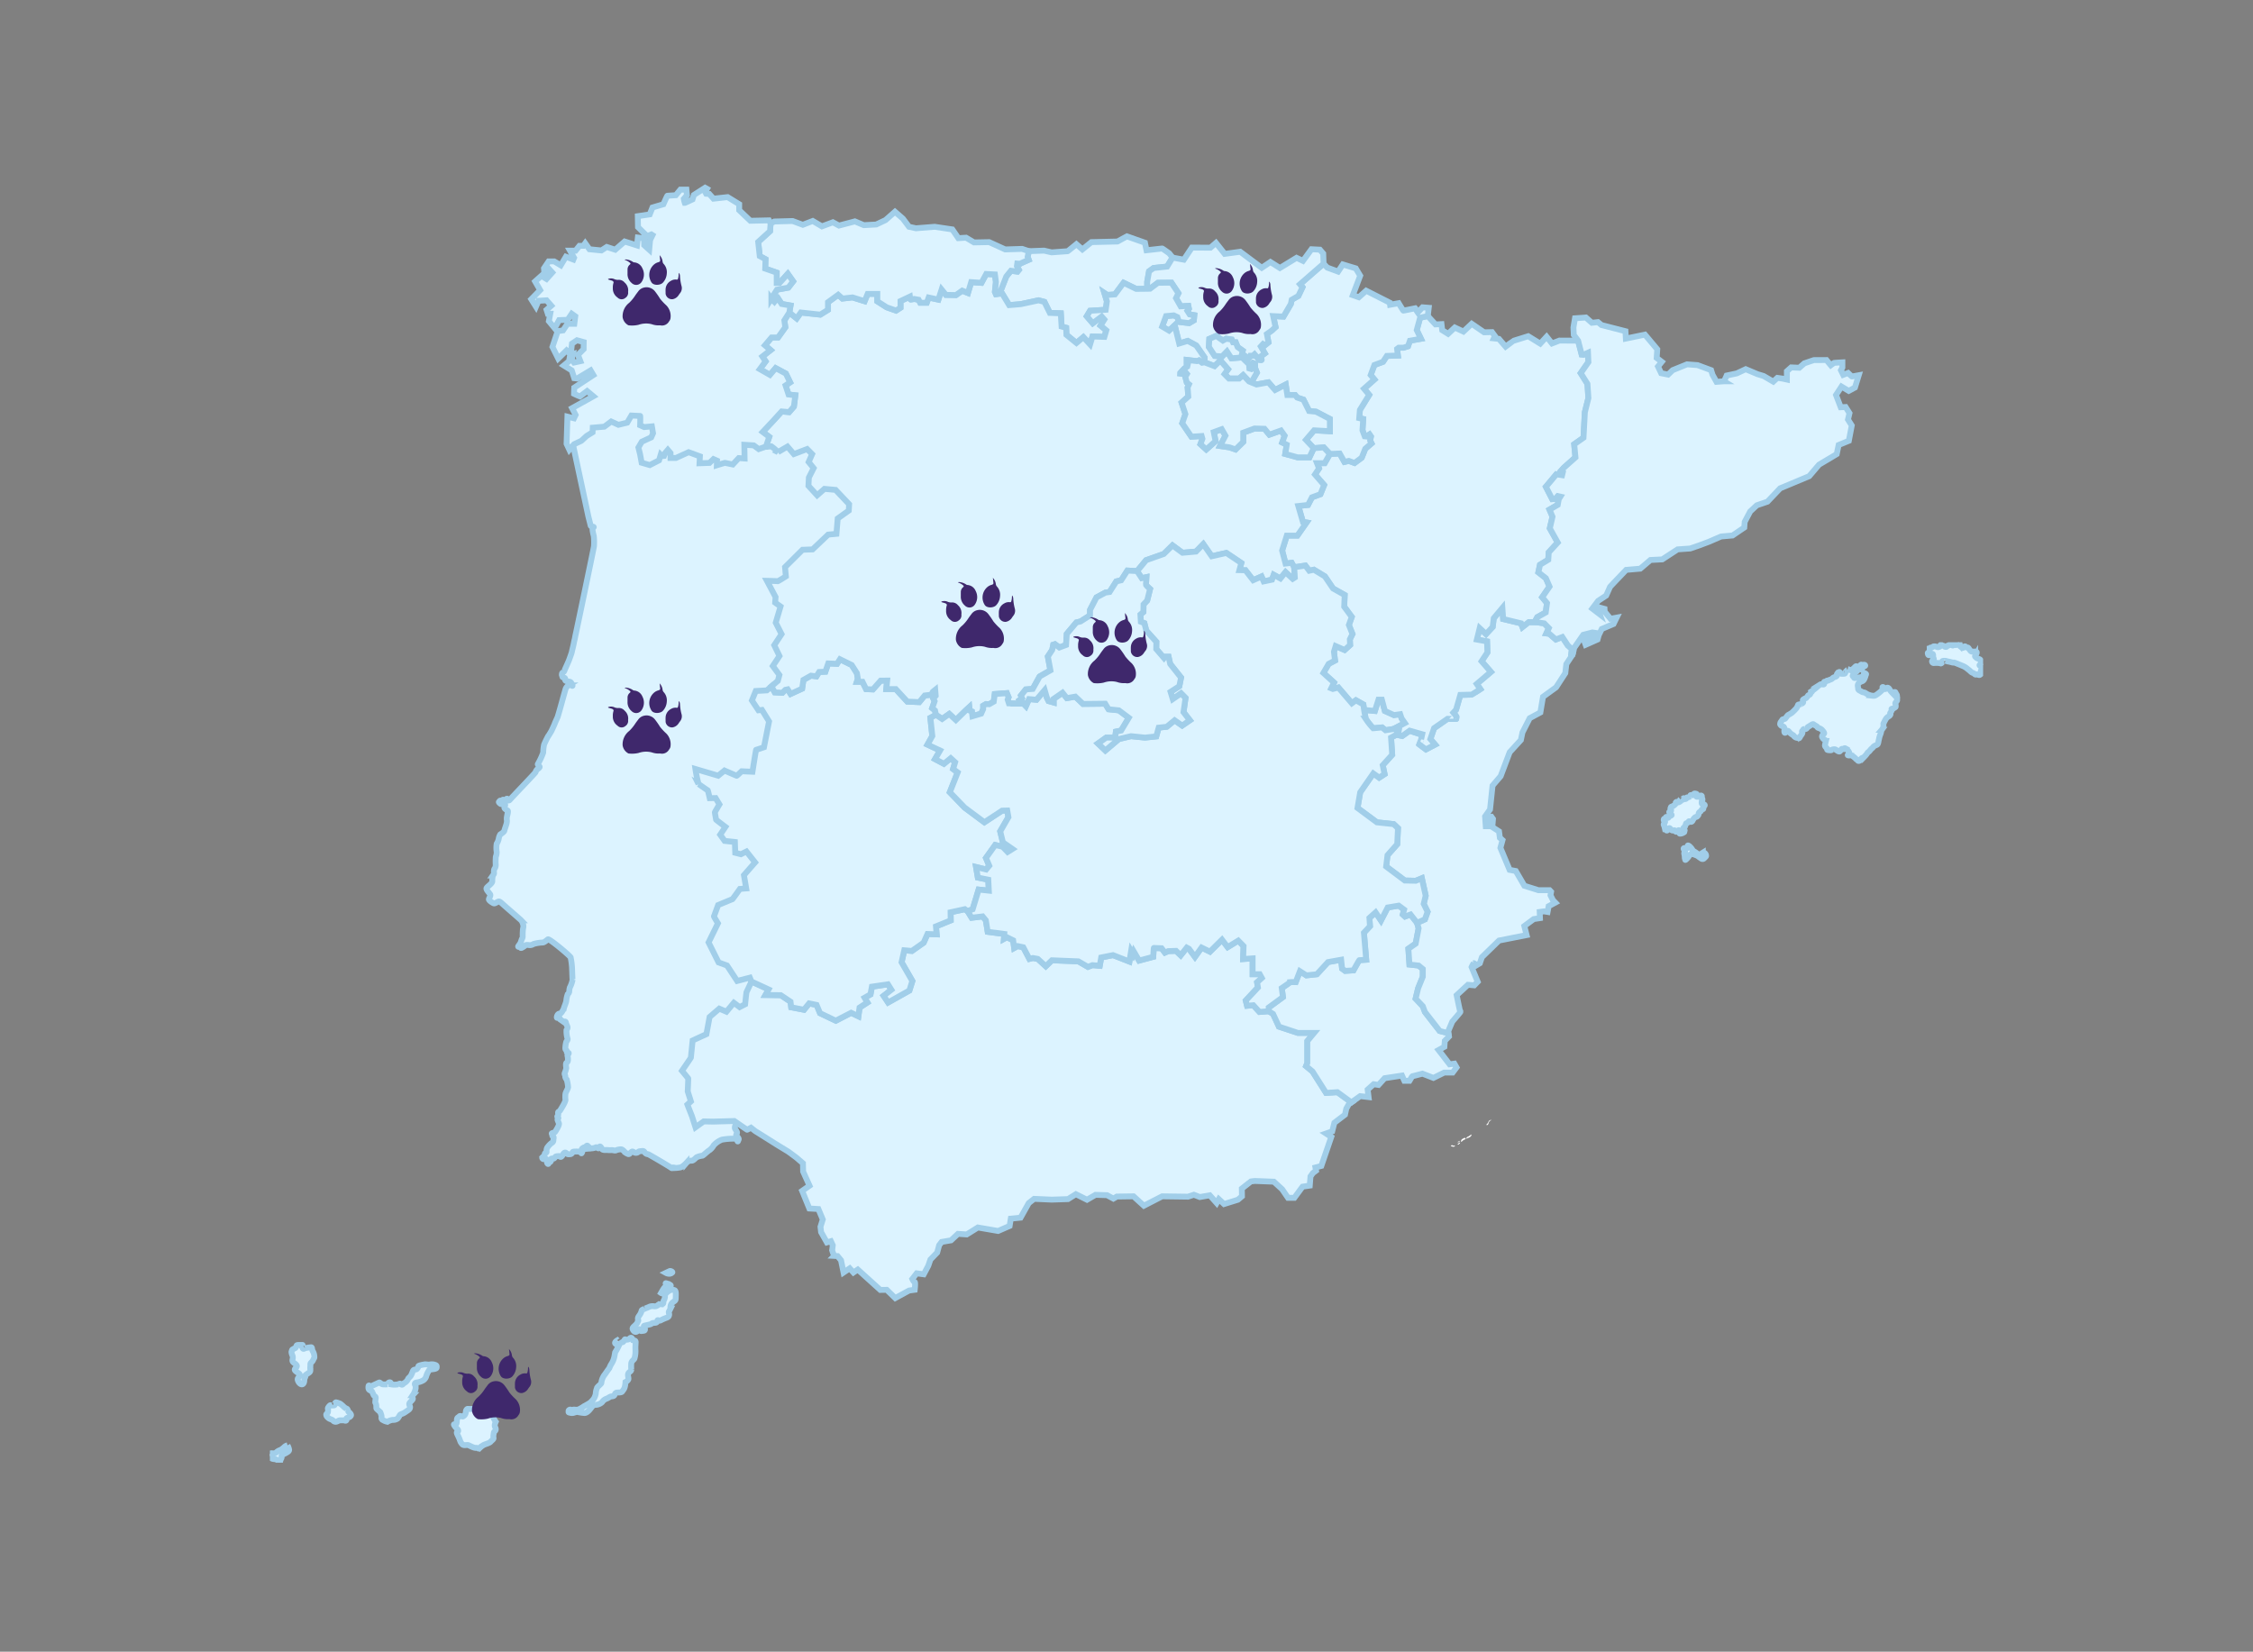
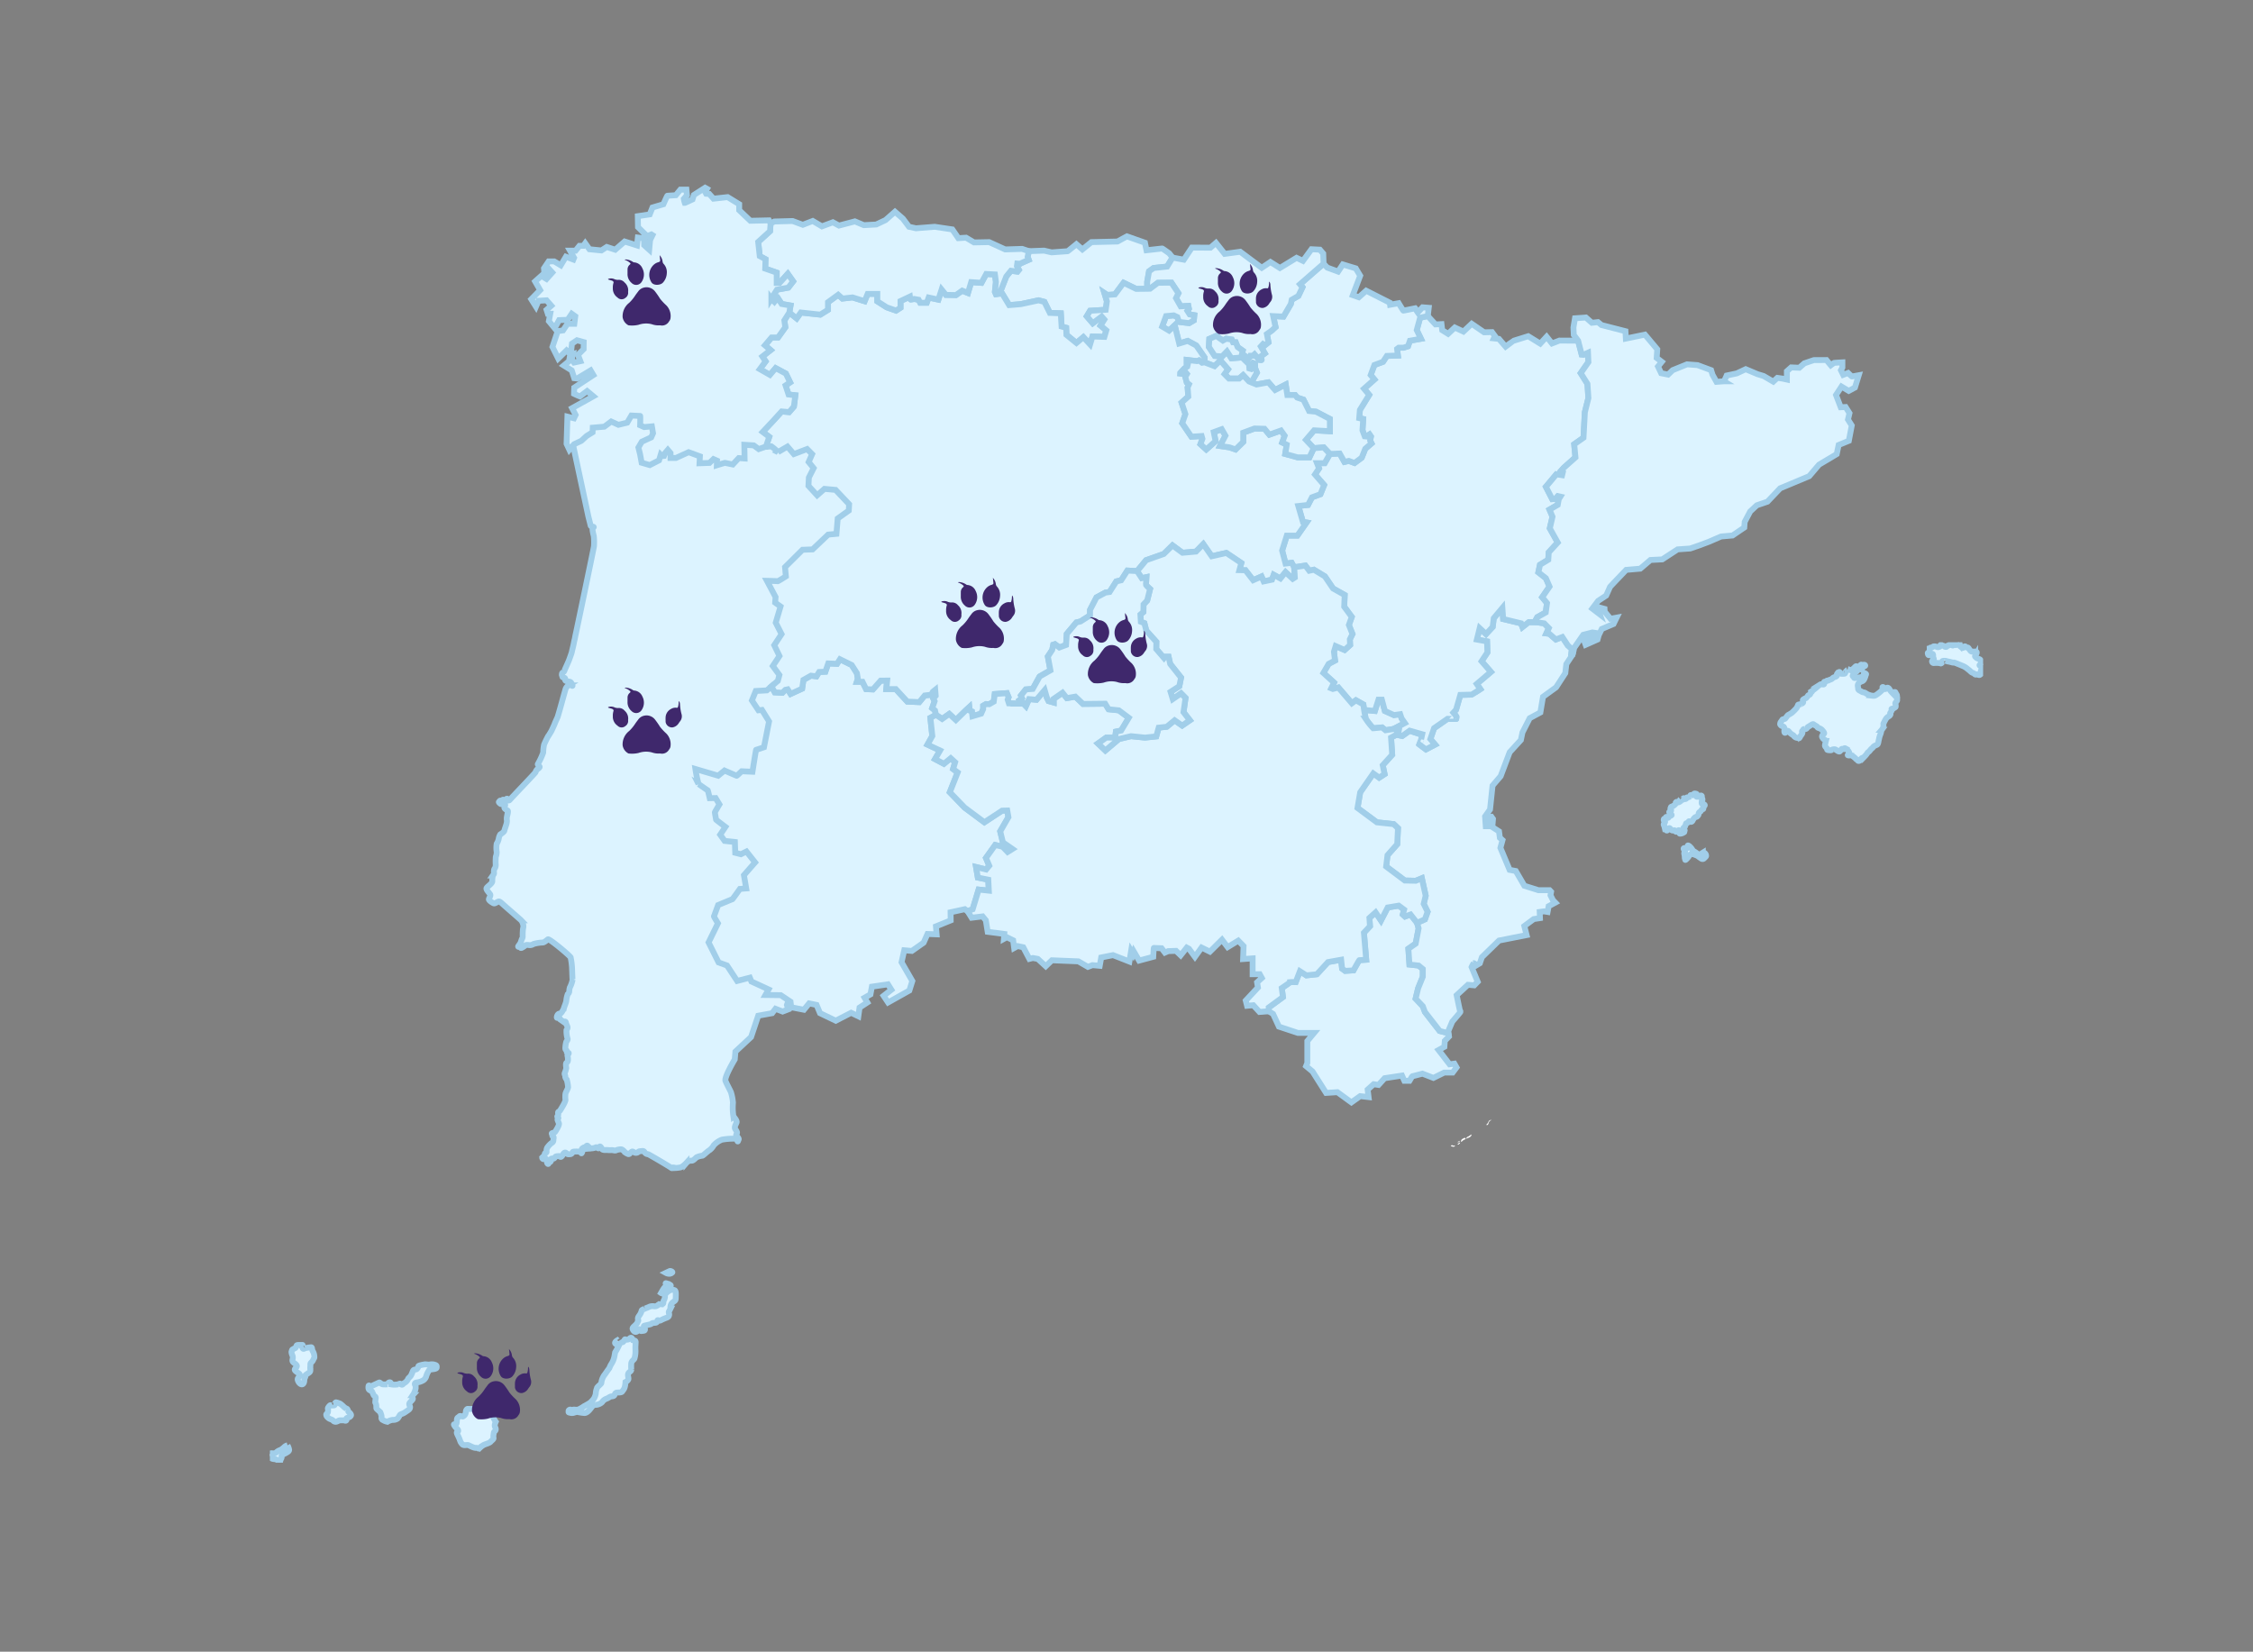
<svg xmlns="http://www.w3.org/2000/svg" viewBox="0 0 768 563" height="563" width="768">
  <rect x="0" y="0" width="768" height="563" fill="#808080" stroke="none" />
  <defs>
    <clipPath id="clip-path">
      <rect stroke-width="2" stroke="#a1cee9" fill="#dcf3ff" height="279.655" width="584" data-name="Rectángulo 1067" id="Rectángulo_1067" />
    </clipPath>
    <clipPath id="clip-path-2">
      <rect fill="#3f286c" height="23.987" width="25.165" data-name="Rectángulo 1068" id="Rectángulo_1068" />
    </clipPath>
  </defs>
  <g transform="translate(-2088 -4225)" data-name="Grupo 569" id="Grupo_569">
    <rect fill="none" transform="translate(2088 4225)" height="563" width="768" data-name="Rectángulo 1148" id="Rectángulo_1148" />
    <g transform="translate(1832 15.267)" data-name="Grupo 566" id="Grupo_566">
      <g transform="translate(-211 449.209)" data-name="Grupo 377" id="Grupo_377">
        <path stroke-width="2" stroke="#a1cee9" fill="#dcf3ff" transform="translate(632.84 3787.511)" d="M164.019,132.3a18.9,18.9,0,0,1-2.162-1.992,4.669,4.669,0,0,1-.524-1.022s-4.114-1.716-4.14-1.716-2.87.144-3.249.091-.577.262-.852.734-.931-.537-1.14-.734S118.426,123,117.94,122.31s.446-2.228.734-2.582.21-2.606.157-3.026.263-.629.512-.97-.093-.458-.315-.668-.525-.013-1-.026-.55-.97-.564-1.573.38-.944.746-1.389-1.6-1.756-1.6-1.756l-2.07,1.454-3.839-.21-1.284-2.227s-1.388-.5-1.415-.5-.628.733-.628.733l.118,1.56-.786.563s-1.927.184-1.927.209c-.025,0-.773-.576-.773-.576l-.589.5-.643.026s-.8-1.349-1.114-1.808a.561.561,0,0,0-.786-.118l-1.441,1.337-2.267-.026s-.275-.786-.446-1.415-2.947-.472-2.947-.472a3.421,3.421,0,0,0-1.088.812c-.432.5.118,2.057.459,3a1.429,1.429,0,0,1-.053,1.245.666.666,0,0,1-.131.157s-4.153,2.411-4.18,2.424-1.73.354-1.73.354l-.6-.642s-.105.066-.485.314-.419.537-.615,1.062a1.261,1.261,0,0,1-.656.746c-.079,0-.97-.969-1.4-1.284a1.535,1.535,0,0,1-.668-1.31c.065-.407-1.559-.852-1.953-.537s.249.733.236,1.126-1.625.5-2.294.564-.982.642-1.716.537.117-1.756.8-2.136-1.022-.825-1.022-.825l-1.8.276-1.192-1.141s-5.057.944-5.084.957-1.48,1.481-1.48,1.481l-.512-.065-.576-4.323-1.363.235v1.9l-1.428.288-1.035,1s-.053,1.363-.053,1.389-1.821.943-2.136,1.1l0,0a.2.2,0,0,0-.05.025l-2.4.354-1.546-.733-.353-3.459-1.14-.158-.983-1.821,2.319-2.346-.026-1.388,2.529-1.127v-2.109s-1.048-1.075-1.323-1.272-.8.315-1.206.577-.694-.066-1.035-.236,0-2.306,0-3.144-3.263,1.113-3.984,1.559-.72.864-.957,1.192a1.654,1.654,0,0,1-1.1.446c-.445.079-1.546.34-2.594.589s-2.175-.445-2.635-.537-1.951.957-2.751,1.507a2.97,2.97,0,0,1-2.2.34c-.655-.065-.7.8-.892,1.769s-1.7,1.061-2.489,1.246-.747.812-.865,1.467a2.029,2.029,0,0,1-.38.957.8.8,0,0,1-.183.288,1.781,1.781,0,0,1-.237.21c-.052.039-.091.105-.157.158-.143.131-.38.17-.55.288a1.9,1.9,0,0,0-.366.354,1.916,1.916,0,0,0-.223.354c-.066.131-.144.288-.289.328-.078.013-.157.013-.235.026a1.472,1.472,0,0,0-.328.079,2.323,2.323,0,0,0-.458.105,1.5,1.5,0,0,0-.722.983,1.443,1.443,0,0,1-.746.8,3.71,3.71,0,0,1-.512.262.657.657,0,0,0-.393.354c-.026.091-.039.17-.065.248s-.079.144-.118.223a1.3,1.3,0,0,0-.039.445,3.71,3.71,0,0,0,.092.865,2,2,0,0,0,.118.406,1.259,1.259,0,0,1,.183.407,1.16,1.16,0,0,1-.105.458,1.173,1.173,0,0,1-.118.3c-.091.144,6.1,28.76,6.167,29.14s.6,2.345.734,2.974.17.59.812.721.222.2-.013.537.209,2.043.367,2.686a19.373,19.373,0,0,1,.079,3.079v.262c-.026.5-6.159,29.809-6.237,30.071s-.327,1.743-.405,1.952-.288,1.4-.406,1.913-.446,1.808-.511,2.188-.865,2.542-1,2.9-1.4,3.144-1.494,3.381a1.017,1.017,0,0,1-.524.694c-.38.21-.354.523-.38.786s.2.419.183.641.157.315.629.42.262.551.354.864,1.154.42,1.573.511.655.7.839,1.14-.222.183-.446-.026-.38-.118-.89.117a2.462,2.462,0,0,0-.983,1.219c-.027.079-.289,1.009-.59,2.07l.005,0c-.433,1.546-.942,3.391-.942,3.391s-1.035,3.695-1.18,4.075-.877,1.913-1.007,2.319-.931,2.057-1.036,2.306-1.1,1.861-1.35,2.214a28.364,28.364,0,0,0-1.232,2.594,14.747,14.747,0,0,0-.3,2.7,22.79,22.79,0,0,1-1.809,3.9c-.144.17.315.577.563.865s-.655.878-.838,1a2.22,2.22,0,0,0-.525.943c-.04.223-8.319,8.832-8.727,9.355s-.72.144-.76-.013-.077-.393-.34-.3-.2.485-.223.76-.328.17-.551.079-.288-.131-.367-.379-.158-.158-.366.091c-.224.25-.485.105-.654.079s-.355.314-.485.433.38.577.575.681.367.1.63-.092.433.2.786.3-.131.682-.131,1.075.826.826,1.1,1c0,0,.013,0,.013.012.249.2-.093,1.547-.236,2.006a4.192,4.192,0,0,0-.013,1.466,4.818,4.818,0,0,1-.25,1.363c-.078.276-.525,1.533-.63,2.005s-1.153,1.1-1.4,1.284a4.326,4.326,0,0,0-.55,1.638,5.028,5.028,0,0,1-.656,1.507,8.707,8.707,0,0,0,0,2.856,4.756,4.756,0,0,1-.3,1.6,18.535,18.535,0,0,0-.026,2.844,2.342,2.342,0,0,1-.5,1.375,2.783,2.783,0,0,0-.092,1.31c.04.395-.21.59-.393.853a8.052,8.052,0,0,0-.2,2.018c-.093.878-1.86,1.808-1.978,2.371s1.152,1.731,1.3,2.15-.419,1.165-.472,1.571,1.324,1.323,1.73,1.4,1.258-.615,1.624-.655,1.062.63,1.429.97,6.027,5.254,6.225,5.465a3.721,3.721,0,0,1,.668,1.44,2.509,2.509,0,0,1-.053,1.415,18.348,18.348,0,0,0-.105,2.555,1.405,1.405,0,0,1-.262.918c-.093.2-.341,1.021-.472,1.337a12.188,12.188,0,0,1-.759,1.114c-.185.3.2.3.483.288s.2.143.367.328,1.179-.551,1.547-.839.943-.17,1.4-.1a2.275,2.275,0,0,0,1.39-.4,13.3,13.3,0,0,1,3.144-.5c.485,0,1.285-.721,1.756-1.076s7.587,5.61,7.757,6.16a25.123,25.123,0,0,1,.407,2.74c.105.718.144,4.363.248,4.807a9.493,9.493,0,0,1-.943,2.738,5.436,5.436,0,0,0-.2,1.4,1.57,1.57,0,0,1-.512.864,8.456,8.456,0,0,0-.485,2.214c-.078.694-.721,2.071-.838,2.621a6.159,6.159,0,0,1-.865,1.467.724.724,0,0,1-.68.328c-.341.013-.735.459-.826,1.075s.288.222.616.172.314.378.314.5.209.223.694.565a1.711,1.711,0,0,0,1.127.38c.353.013.34.5.38.616s.21.511.433,1.047-.132.932-.288,1.3a8.391,8.391,0,0,0,.354,2.843.523.523,0,0,1,.039.2c-.013.354-.367.642-.485.943a9.144,9.144,0,0,0-.3,1.967c-.025.535.092.68.3.81s.2.395.2.642.132.236.5.274,0,.537-.2.722.025.276.078,1.284-.156,1.113-.5,1.4c-.328.274-.091,1.479-.065,1.807a8.872,8.872,0,0,1-.511,1.65.792.792,0,0,0,.078.71,1.317,1.317,0,0,1,.093.641,1.773,1.773,0,0,0,.5.917,11.962,11.962,0,0,1,.445,2.436c.105.407-.563,1.507-.786,2.07a2.567,2.567,0,0,0-.132.709,8.514,8.514,0,0,0,.04,1.663c.065.63-1.336,2.843-1.586,3.263s-.419.668-.72.8-.21.432-.17.814a.8.8,0,0,1-.237.707c-.183.208.039.3.21.47s.027.356-.157.553.25.878.433,1.441-.852,2.175-1.126,2.632-.341.446-.957.614-.315.357-.157.449c.157.077-.013.286-.013.445s.065.222.328.391.04.786.04,1.193a1.043,1.043,0,0,1-.643.97,7.7,7.7,0,0,0-1.493,1.625,2.368,2.368,0,0,0-.2,1.286c.065.352-.275.444-.432.5s-.2.394-.248.617a1.014,1.014,0,0,1-.355.525c-.144.118-.445.315-.445.484a.57.57,0,0,0,.393.446c.183.041.183-.25.236-.432s.565.25.787.444a.823.823,0,0,1,.248.827.72.72,0,0,0,.289.8c.208.091.222-.275.288-.472s.236-.2.473-.209.208-.525.261-.891.616-.264.865-.248c.237,0,.42-.276.615-.552s.708-.262,1.14-.3.355.248.7.274.72-.668.786-.824.38-.592.668-.643.459.169.721.407c.275.222.551.169,1.061.143s.774-.5.891-.747,2.148-.143,2.436-.131.315.144.433.458.262-.13.354-.34a1.006,1.006,0,0,0-.105-.852c-.184-.248.564-.642.721-.706s.183.065.34.224c.145.143.407-.029.577-.106s-.053-.184-.184-.314c-.118-.146.17-.395.314-.408s.288.224.5.382.027.222.1.483c.093.277.748.052,1.127.052a3.742,3.742,0,0,0,1.271-.34c.262-.13.577.3.812.34s.3-.6.564-.615.55.589.721.89,1.021.341,1.336.3,1.14.105,1.768.039,1.232.3,1.7.053a4.32,4.32,0,0,1,1.676-.315c.512-.029,1.415,1.059,1.415,1.059a4.834,4.834,0,0,0,1.062.566.613.613,0,0,0,.406-.105,3.112,3.112,0,0,1,.865-.759c.328-.106.733.39,1.14.419a1.179,1.179,0,0,0,.97-.29c.314-.264.354-.2,1.179-.314s.839.276,1.219.667a1.339,1.339,0,0,0,.956.407c.3.065,7.429,4.271,7.809,4.6s.42.079.538-.025.826.039.983.13a10.972,10.972,0,0,0,1.455-.158c.707-.039,1.716-.967,2.306-1.61a2.109,2.109,0,0,1,1.756-.722c.525.026,1.218-.772,1.677-1.152a6.457,6.457,0,0,1,1.991-.549c.34-.106,1.612-1.377,2.24-1.759a5.136,5.136,0,0,0,1.612-1.782,7.512,7.512,0,0,1,2.765-1.911,21.554,21.554,0,0,1,4.4-.343c.59.028.76.315.917.76s.2-.064.405-.459c.223-.378-.629-1.164-.76-1.3s-.079-.354.157-.8-.3-1.05-.59-1.584.172-1.364.473-2.07-.786-1.718-1.075-2.28a19.959,19.959,0,0,1-.131-4.548,16.83,16.83,0,0,0-.655-3.46c-.079-.316-.76-1.559-1.323-2.7-.222-.461-.42-.892-.565-1.246-.5-1.269,3.158-7.35,3.158-7.35l.222-2.646,5.334-4.967,2.437-7.272,4.744-.864,1.153-1.5,2.423.945,1.913-.735-.446-1.494s2.6-7.4,2.6-7.429-.616-.6-.616-.6-4.167,1.507-4.612,1.716-.945-.183-1.285-.551a.711.711,0,0,1-.078-.1,20.8,20.8,0,0,1-1.088-3.381c-.092-.459-1.533-1.638-1.56-1.652s-3.17-4.363-3.694-4.914a14.662,14.662,0,0,1-1.585-2.789c-.144-.354-.655-.34-.982-.315-.342.026-.172-.68-.21-1.061s.405-.563.76-.891.053-1.047.039-1.441a1.991,1.991,0,0,1,.132-.957,11.01,11.01,0,0,0,0-2.1,3.624,3.624,0,0,1,1.31-2.255c.733-.72.38-3.523.328-4.2a5.765,5.765,0,0,1,.668-2.361,1.123,1.123,0,0,1,.5-.588h.013c.38-.222.956-.328,1.808-.682,1.363-.55,1.758-1.979,2.19-2.816s1.728-.774,2.41-.788a.993.993,0,0,0,1.088-.747c.208-.5.943-.824,1.283-1.152.355-.315-.72-1.194-.76-1.468s.577-.486.577-.486l.079-1.283,3.105-3.957-.367-1.075.341-1s-.982-.969-1.022-.969.13-1,.092-1a13.8,13.8,0,0,0-2.4-1.952c-.734-.275-2.883.786-2.883.786s-.9-.773-.9-.812,31.391-.371,31.391-.371c-1.023-.118-1.494-.773-2.661-1.377s-1.716-2.8-1.716-2.8l.366-1.651s-1.768-1.835-2.371-2.385a5.389,5.389,0,0,1-1.075-2.555c-.091-.654.8-1.336.983-1.7s-.105-.681-.3-.852c-.21-.182.013-.366.13-.786a3.393,3.393,0,0,0-.223-1.428.7.7,0,0,0-.694-.537c-.393-.053-1.48-1.127-1.768-1.336a2.528,2.528,0,0,1-.708-1.036,4.948,4.948,0,0,0-2.227-1.926,2.734,2.734,0,0,1-1.507-2.266,24.061,24.061,0,0,0-2.083-3.066c-.262-.34-.119-.485.13-.564a4.5,4.5,0,0,1,.446-.091,1.074,1.074,0,0,1,.983.577.255.255,0,0,0,.472,0c.091-.157.655-.157,1,.026a6.606,6.606,0,0,0,2.1.249,14.636,14.636,0,0,1,2.817.367,3.075,3.075,0,0,0,2.267-.616c.5-.406.9.223,1.454.131a2.247,2.247,0,0,1,1.258.118.8.8,0,0,0,.971-.236c.366-.367,1.637.511,2.24.523a20.7,20.7,0,0,0,2.856-.5,7.053,7.053,0,0,0,1.965-1.651,12.544,12.544,0,0,0,.878-1.744c.222-.641.721-2.685.852-3.079a5.666,5.666,0,0,0,.235-2.267,1.626,1.626,0,0,1,.617-1.663,10.6,10.6,0,0,0,1.585-1.874c.053-.3-.9-1.743-1-2.176s.655-.93,1.127-1.27.079-1.337-.157-1.783.079-.734.367-1.231a.636.636,0,0,0-.092-.826s-1.678-1.927-1.979-2.32a2.819,2.819,0,0,1-.393-1.205c-.079-.341-2.685-1.481-2.685-1.481s-.027-2.646-.04-3.891,2.162-2.843,2.764-3.315a.94.94,0,0,1,.38-.17l0,0a7.992,7.992,0,0,1,2.356-.051s.917-2.228,1.061-2.672.983-.538,1.585-.708.59-1.244.6-1.559-.589-.787-1.009-1.1a18.12,18.12,0,0,1-2.057-3.643c-.236-.668,2.07-3.315,2.07-3.315s-.182-1.336-.2-1.965-.432-.681-1.205-.786.615-2.371.969-2.921a6.565,6.565,0,0,0,.263-2.437,8.343,8.343,0,0,0-.839-2.778,10.7,10.7,0,0,1,.236-2.792,30.446,30.446,0,0,0-.59-3.38c-.053-.38,0-.341.34-.471.328-.145.144-1.114.144-1.114A13.757,13.757,0,0,1,138.6,168.2a5.374,5.374,0,0,1-.445-1.847c.013-.446-.615-1.035-.877-1.4a2.326,2.326,0,0,0-1-.786c-.341-.132-.682-1.219-.774-1.848a.348.348,0,0,1,.209-.419,1.263,1.263,0,0,1,.6-.039,6.361,6.361,0,0,0,3.25-.694,3.169,3.169,0,0,0,1.728-1.611,7.054,7.054,0,0,1,.917-1.232,6.7,6.7,0,0,0,.787-2.752,3.044,3.044,0,0,1,1.232-1.991,15.782,15.782,0,0,0,2.306-3.354c.405-.786,1.507-.708,2.4-.734a2.916,2.916,0,0,0,1.9-1.14.991.991,0,0,1,.916-.288c.38.027.97-.419,1.415-.694a2.642,2.642,0,0,1,1.377-.249c.405-.013.431-.393.419-1.114s1.179-.957,1.7-1.363a3.346,3.346,0,0,0,.721-1.848c.053-.248.092-.379.458-.524a11.37,11.37,0,0,0,1.665-1,9.39,9.39,0,0,0,1.834-2.909,18.233,18.233,0,0,1,1.415-2.28c.393-.59,1.31-2.423,1.519-2.882.21-.485.158-.694-.262-.9" data-name="Trazado 651" id="Trazado_651" />
        <path fill="#fff" transform="translate(442.719 3635.792)" d="M519.941,515.2a.753.753,0,0,1-.227.042.659.659,0,0,1-.125-.039,1.148,1.148,0,0,1-.128-.044c-.072-.033-.119-.122-.21-.11a.8.8,0,0,0-.135.061.632.632,0,0,1-.128.039c-.065.016-.165.054-.138.139a.23.23,0,0,0,.115.135.522.522,0,0,0,.143.041c.129.031.243.1.37.132.018.006.039.008.058.013a.754.754,0,0,0,.34-.013.706.706,0,0,0,.295-.115c.068-.054.113-.2.012-.248a.41.41,0,0,0-.241-.034" data-name="Trazado 652" id="Trazado_652" />
        <path fill="#fff" transform="translate(441.381 3636.306)" d="M523.163,513.658a.8.8,0,0,0-.115.072.578.578,0,0,0-.16.115c-.03.035-.032.072-.074.1a1.38,1.38,0,0,1-.156.115c-.051.034-.152.082-.159.146s-.006.115.051.144a.132.132,0,0,0,.075.012c.026,0,.049.005.076,0a.343.343,0,0,0,.131-.046.763.763,0,0,0,.17-.143.67.67,0,0,1,.089-.1c.056-.039.115-.056.155-.115a.8.8,0,0,0,.075-.17c.009-.028.051-.079.044-.107s-.084-.03-.113-.03a.284.284,0,0,0-.089.005" data-name="Trazado 653" id="Trazado_653" />
        <path fill="#fff" transform="translate(441.399 3636.63)" d="M522.625,513.232c.008,0,.063.008.047.008a.509.509,0,0,0,.14-.036.361.361,0,0,0,.1-.025,1.082,1.082,0,0,0,.234-.2.125.125,0,0,0-.023-.2.152.152,0,0,0-.174.064.4.4,0,0,1-.085.11.587.587,0,0,1-.144.059c-.073.028-.293.115-.265.224a.681.681,0,0,0,.108,0c.022,0,.046,0,.068,0" data-name="Trazado 654" id="Trazado_654" />
        <path fill="#fff" transform="translate(440.716 3637.215)" d="M525.659,511.173a1.179,1.179,0,0,1-.122.012.426.426,0,0,0-.127.013,1.316,1.316,0,0,0-.255.105,1.43,1.43,0,0,1-.14.092c-.045.023-.09.038-.133.064a1.317,1.317,0,0,0-.468.425.463.463,0,0,0-.032.145.465.465,0,0,1-.029.064.829.829,0,0,0-.025.105.548.548,0,0,0-.015.146c0,.044-.01.095.025.13a.162.162,0,0,0,.145.022.4.4,0,0,0,.106-.061.176.176,0,0,0,.035-.039c.039-.048.079-.1.123-.148a1.782,1.782,0,0,1,.317-.253c.08-.051.171-.074.25-.13a1.569,1.569,0,0,1,.192-.13.562.562,0,0,1,.128-.036.37.37,0,0,0,.256-.21.283.283,0,0,0-.02-.176.188.188,0,0,0-.211-.14" data-name="Trazado 655" id="Trazado_655" />
        <path fill="#fff" transform="translate(439.665 3637.869)" d="M528.846,509.394c-.106-.042-.2.054-.259.125a1,1,0,0,1-.137.154,2.324,2.324,0,0,1-.26.133,3.784,3.784,0,0,1-.386.261,1.007,1.007,0,0,0-.391.194,1.8,1.8,0,0,0-.139.182.439.439,0,0,0-.091.162.166.166,0,0,0,.03.141c.02.025.09.025.121.015.047-.015.088-.074.131-.1a1.189,1.189,0,0,1,.167-.076,2.407,2.407,0,0,0,.229-.084,1.609,1.609,0,0,1,.216-.088c.027-.008.058-.008.084-.017a.892.892,0,0,0,.181-.105.949.949,0,0,0,.153-.118c.089-.1.191-.184.278-.287a.776.776,0,0,0,.138-.222c.025-.084.031-.236-.065-.268" data-name="Trazado 656" id="Trazado_656" />
        <path fill="#fff" transform="translate(435.7 3640.765)" d="M539.411,501.5a1.633,1.633,0,0,0-.234.1.839.839,0,0,0-.319.212,1.555,1.555,0,0,0-.253.491,1.175,1.175,0,0,1-.2.338,2.435,2.435,0,0,1-.237.22.586.586,0,0,0-.155.243c-.012.044-.02.082.015.115a.179.179,0,0,0,.175.041.357.357,0,0,0,.177-.069.321.321,0,0,1,.032-.039c.049-.048.1-.1.139-.148a.833.833,0,0,0,.111-.171.547.547,0,0,0,.049-.172,1.081,1.081,0,0,1,.058-.187,1.038,1.038,0,0,1,.078-.2c.037-.061.075-.12.108-.182a.716.716,0,0,1,.1-.166.92.92,0,0,1,.255-.184c.058-.034.369-.125.31-.227-.034-.061-.158-.031-.208-.016" data-name="Trazado 658" id="Trazado_658" />
-         <path stroke-width="2" stroke="#a1cee9" fill="#dcf3ff" transform="translate(594.316 3682.306)" d="M333.343,453.965l-.859.592-.877,1.553-.45,2.064-3.615,2.756-.736,2.92-2.1.737,1.778,1.164-3.39,9.884-2,.53.205,1.084-1.082.815-.819,1.145-.245,3.127-2.451.365-2.8,3.8h-2.166l-2-2.921-2.819-2.571s-6.415-.246-6.5-.246-1.327.163-1.327.163L296,483.356l.043,2.636-1.389,1.165-4.719,1.47-1.777-1.655-.736,1.308-2.349-2.636-3.412.595-2-.779-2.02.655-8.8-.122L262.61,489.2l-3.533-3.207-5.679.081-1.184.7-2.166-1.164-3.941-.123-2.881,1.676-3.8-1.9-2.676,1.675-5.555.183-6-.266-1.838,1.451-2.778,4.961-3.331.329-.407,2.491-3.922,1.716-6.9-1.185-3.8,2.369-2.982-.2-2.371,2.207-3.186.549-.857,1.123-.675,2.493-2.306,2.39-.715,2.1-1.553,2.921-2.409-.326-1.492,1.92s.47,1.041.8,1.041.02,2.637.02,2.637l-1.921.265-4.718,2.572-2.9-2.818-2.187.039-7.678-6.941-1.491,1-1.266-1.41-2.1,1.41-.858-4.167-1.186-1.43-1.123-.061a18.6,18.6,0,0,1-.716-1.9c.022-.084.205-1.738.205-1.738l-.634-1.369-1.368.409-1.98-3.513-.2-1.818.777-2.491-1.492-3.554-3.084-.185-2.451-6,2.512-1.759-2.185-4.84-.06-2.818-2.228-1.92s-2.636-1.961-2.819-2.083c-.183-.1-4-2.432-4-2.432s-6.923-4.37-7.027-4.41c-.082-.022-1.634-1.266-1.634-1.266s-1.247.673-1.327.673-4.351-2.962-4.351-2.962l-7.25.2-3.186-.063-2.8,2.005-1.186-3.719-1.2-3.043-.369-.981,1.185-1.083-1.081-3.411s.2-4.308.164-4.412c-.023-.081-2.125-2.613-2.125-2.613s3.042-4.413,3.042-4.494c0-.1.592-5.842.592-5.842l4.7-2.164,1.082-5.843,3.308-2.839,2.43,1.042,2.533-3.044,1.962,1.473,1.879-.962s.408-4.062.469-4.145,1.695-3.616,1.695-3.616l5.862,2.7-1.062,1.9,5.21.062,3.329,2.225.223,1.9,4.354.841,1.774-2.166,2.533.531,1.165,2.8,5.371,2.574,5.25-2.7,2.45,1.185.409-2.962,2.654-1.735-.939-1.615,2-1.142.492-2.635,5.472-.8,1.165,1.859-2.634,2.063,1.509,2.268,7.252-4.066,1.023-3.246-3.68-6.393.92-4.084,2.6.224,4-2.818,1.326-2.962,3.1.122-.224-2.717,5.025-2.042-.04-2.758,4.861-1.062.919.674,1.388,2.248,3.739-.453,1.1,1.329.632,3.922,5.66.736-.125,1.654,1-.552,2.144,1.061.347,2.614,1.185-.653,1.92.408,2.084,3.964,1.185-.307,1.675.307,2.717,2.492,2.1-2.022,9.027.367,3.248,1.879,1.553-.59,2.47.224.512-2.839,4.023-.8,5.576,2.187.593-3.635.653,1.125.286-.858,1.778,3.042,4.818-1.288s.144-3.02.226-3.02c.082.018,2.615.1,2.615.1l1.143,1.49,1.145-.512,2.655-.081,1.571,1.512,2.086-2.615.736.39,2.041,2.757,2.266-3.166,2.842,1.39,4.124-4.085,1.921,2.533,3.614-2.208L296.6,400.7l-.162,4.412,3.248-.224v5.392h2.409l.715,1.306-1.614,1.471.287,1.757-4.146,4.451.447,1.778,2.126-.182,2.1,2.287,3.146-.246,1.49.919,2,4.331,6.475,2.145h5.516l-2.309,2.779v7.472l-.43,1.064,2.205,1.837,4.618,7.294,3.859-.245Z" data-name="Trazado 659" id="Trazado_659" />
        <path stroke-width="2" stroke="#a1cee9" fill="#dcf3ff" transform="translate(478.63 3683.004)" d="M484.873,441.358l-1.326,1.759h-2.881l-3.675,1.818-3.739-1.451s-3.106.838-3.309.838-.511.613-.511.613l-.593.98h-1.757l-.8-1.777-5.924.9-2.083,2.288-1.655-.245-2.043,1.839.307,2.553-2.859-.328-3,2.125-4.76-3.472-3.86.246-4.617-7.294-2.205-1.837.429-1.064v-7.473l2.309-2.778h-5.515l-6.475-2.145-2-4.331-1.489-.919v-1.266l4.86-3.554-.408-3.065s2.84-1.9,2.84-2.021a15.123,15.123,0,0,1,1.92-.021l1.429-3.7,2.207,1.409,3.575-.389,3.8-4.146,4.47-.8.328,3.024,1.041.776,2.842-.184s1.9-3.473,2-3.473c.082,0,2.329-.144,2.329-.144l-.777-9.21,2.065-2.207-.186-2.84,2.1-1.878,1.84,2.757,2.288-4.431,3.758-.635L467,387.579l-.45,1.656.755.694,1.88-.694,2.227,2.837.53,1.88-1,5.207-2.492,1.737.369,5.393,3.123.346,1.431,1.185v2.615l-1.593,3.921-.86,3.554,2.453,2.593.715,1.942,5.044,6.493,2.964.757.182,1.145-1.408,1.471-.142,2.022-1.983,1.1,3.76,4.862,1.633-.226Z" data-name="Trazado 660" id="Trazado_660" />
        <path stroke-width="2" stroke="#a1cee9" fill="#dcf3ff" transform="translate(591.657 3731.579)" d="M220.456,318.333l-1.633,1.023-1.7-1.775-2.532-.616-3.167,4.434,1.125,2.634-1.062,1.291-3.431-.84.612,3.6,3.555.714.183,3.738-3.473-.367-2.042,6.718-1.736.634-.919-.675-4.861,1.062.04,2.758-5.025,2.042.225,2.716-3.105-.122-1.326,2.962-4,2.818-2.6-.224-.919,4.085,3.678,6.392-1.022,3.247-7.252,4.066-1.509-2.269,2.634-2.062-1.166-1.859-5.472.8-.491,2.635-2,1.142.94,1.615-2.654,1.735-.409,2.962-2.451-1.185-5.25,2.7-5.371-2.574-1.165-2.8-2.534-.531-1.774,2.166-4.354-.841-.224-1.9-3.329-2.225-5.209-.063,1.063-1.9-5.862-2.7-.53-1.306-4.311,1.123-3.473-5.27L120.293,357l-3.412-6.822,3.187-6.517s-1.348-2.2-1.348-2.369c.061-.123,1.409-3.839,1.409-3.839s4.761-2,4.863-2c.082,0,2.572-3.514,2.572-3.514l2.145-.165-.776-4.513,3.8-4.351-2.94-3.717-1.88.919-1.941-.489-.122-3.678-3.492-.367-1.513-2.124,1.778-2.655s-3.187-2.389-3.187-2.472c0-.1-.428-2.349-.406-2.491.02-.163,1.551-2.7,1.551-2.7l-1.305-2.166-2,.041s-.612-2.7-.694-2.7c-.1,0-2.88-1.98-3.126-2.124a47.441,47.441,0,0,1-1.06-5.127l7.759,2.288,2.165-1.758s4.065,1.778,4.146,1.778c.1,0,1.7-1.532,1.7-1.532l3.677.165s1.164-7.476,1.247-7.476,2.674-.878,2.674-.878l1.737-8.8-2.432-3.922-1.184.124-2.226-3.352,1.306-3.224,3.78-.205,1.573-1.368,1.145,2.043,2.572.144,1.042-1.022.776-.163,1,1.571,3.922-1.8.448-2.982,2.575-1.451,1.836.246.92-1.491,2.124-.1.979-2.819,3,.125,1-1.554,4,1.96,1.775,2.779.328,1.939-.328,1h1.9l1.244,2.512,2.309.1,2.655-3,2.206-.02-.287,2.9h3.227l3.943,4.269,4.064.183,1.858-2.265,2.227-.267.532-1,.815-.656.164,2.023-.8.979.428.879-.817,2.348.959.8.327,1.49-1.9,1.04.654,6.189-1.637,2.921,4.271,2-1.7,2.941,3.021,1.592,2.308-1.9,1.512,1.369-.694,2.306,1.552,1.165-2.675,6.76,5.025,5.208,6.76,5.024,6.046-3.961,1.738-.042.407,2.27-2.8,4.839.916,3.739Z" data-name="Trazado 661" id="Trazado_661" />
        <path stroke-width="2" stroke="#a1cee9" fill="#dcf3ff" transform="translate(461.123 3741.691)" d="M542.006,241.576l-.12.469-2.084,3.146-.348,3.085-3.144,4.84-4.453,3.229-.9,5.328-3.637,1.963-2.472,4.862-.53,2.573-3.82,4.166-3.084,8.169-2.756,3.208-.859,8.127-1.694,2.39.243,3.329h1.246a18.432,18.432,0,0,1-.182-3.065,3.8,3.8,0,0,1,.856-.163l.532.735-.223,2.779,2.287,1.47.286,2.186.9.8-.714,2.635,3.145,7.5,2.105.39,2.918,5.024,4.78,1.51H534.1l.511.532-.2,1.205.859,1.7.774.794-2.266,1.226-.368,1.961-1.225-.2-1.452.2.082,2.1-2.124.326-3.205,2.373.776,3.084-9.4,1.859-5.822,5.656-.714,2.083-1.2.716s-.717-.8-.861-.734a6.377,6.377,0,0,0-.753,1.325l2.083,5-1.186,1.225-2.143-.184-3.839,3.535s1.143,5.718,1.245,5.737c0,.125-2.738,3.27-2.738,3.27l-1.427,3.37.1.591-2.964-.756-5.044-6.493-.714-1.942-2.453-2.593.86-3.555,1.593-3.921v-2.615l-1.432-1.185-3.123-.346-.369-5.394,2.492-1.737,1-5.207-.53-1.88L491.6,332.2l.919-2.572-1.327-2.717.674-2.757-1.308-5.965-2.064.86-3.737-.083-6.374-4.781.471-3.859,3.31-3.739.264-5.454-1.469-1.387-5.722-.614-6.615-4.9.918-5.33,4.474-6.433,1.98,1.428,1.859-1.205-.632-3.022,3.228-3.574-.388-5.843,1.815-1,.43-1.064-1.061-.936-3.063.491-1.186-.962s-2.944.287-3.022.287A23.585,23.585,0,0,1,471.4,263.8c-.041-.348-.49-2.717-.49-2.717l-.042-.265,3.677.347,1.226-3.858h1.143l1.042,3.858,3.087,1.409,2.124-.307.488,1.45,1.1,1.574-3.146,1.654,1.146.591-.347,1.841,1.45.327,2.53-1.8s4.413,1.488,4.474,1.488c0,.1-1.185,3.188-1.185,3.188l2.268,1.7,3.123-1.637-1.612-1.9,1.266-3.7,4.577-3.189s2.982.082,2.982.043c0-.061.082-.756.082-.818,0-.081-1.062-1.329-1.062-1.329l.918-1,1.45-5.046s3.86-.1,3.9-.1c.061,0,2.922-1.86,2.922-1.86l-1.227-1.776,4.823-4.1-3.167-3.634,1.98-3.006-.121-3.757-3.472-.634.959-3.879,2.164,2,2.267-2.43.368-2.962,2.943-3.512.264,3.777,6.109,1.473.468,1.265,2.147-1.694,1.981.02.655.02,2.631.39,1.574,1.613L533,234.733l1,.124,2.227,1.941,2.206-.838,1.88,2.86,1.389,1.247-.184,1.449Z" data-name="Trazado 662" id="Trazado_662" />
        <path stroke-width="2" stroke="#a1cee9" fill="#dcf3ff" transform="translate(475.984 3799.244)" d="M532.13,92.09l.326,4.841-1.206,4.84-.47,8.7-3.165,2.224.43,4.475-3.964,3.532-.876.981.549.471-.265,1.081-1.941-.307-3.575,4.271,2.166,4.207.96-.062.9-1,.9.2-.55.877-.35,1.921-2.8,1.634,1.022,2.409-.921,3.963L522,146.2l-3.063,3.348-.161,2.514-2.821,1.715-.55,2.572,2.553,2,1.246,2.859-2.494,3.635,1.637,2-.432,3.187-2.877,1.615-.92,1.694-1.981-.02-2.147,1.694-.468-1.265-6.109-1.473-.264-3.777-2.943,3.512-.368,2.962-2.266,2.43-2.164-2-.959,3.879,3.472.634.121,3.757-1.981,3.006,3.167,3.634-4.823,4.1,1.227,1.776s-2.861,1.86-2.923,1.86c-.04,0-3.9.1-3.9.1l-1.45,5.046-.918,1s1.062,1.248,1.062,1.329c0,.061-.082.757-.082.818,0,.039-2.982-.043-2.982-.043l-4.577,3.189-1.266,3.7,1.612,1.9-3.123,1.637-2.268-1.7S476,211.943,476,211.84c-.061,0-4.474-1.488-4.474-1.488l-2.53,1.8-1.45-.327.347-1.841-1.145-.591,3.146-1.654-1.1-1.574-.488-1.45-2.124.307-3.087-1.409-1.042-3.858h-1.143l-1.227,3.858L456,203.263l-.245-1.858-2.533-1.43L451.838,201l-4.6-5.373-1.879.49-.549-.224.958-1.939-3.634-3.29,1.8-3.1,2.165-1.144-.367-2.983.591-1.939,3.044,1.328,1.879-1.7-.1-1.919.9-1.819-1.225-3.084.981-2.736-2.574-3.493.164-3.983-3.962-2.226-2.8-4.127-3.738-2.264-1.574.345-1.326-1.757-3.82.574-.857-1.513-2.086.245-1.161-4.432,1.591-5.087h3.6l3.123-4.472-1.224-.2-1.572-5.412,3.307-.369,1.35-2.593,2.878-1.064,1.268-3.123-3.127-3.6,1.391-2.081-.7-1.779h2.613l1.778-3.144,3.348-.144,1.614,2.861,1.493-.348,1.941.715,2.448-1.8,1.227-3.065,2.124-1.817-.471-.959.265-1.368-.489-.716-1.02.694-.594-.06-.775-2.043.243-3.861-1.346-.305.223-2.779,3.166-5.125-1.755-2.125,3.531-3.125-1.265-1.531,1.265-3.412,2.942-1.1,1.308-2,3.758-.121-.266-2.268.533-.407H469.4l1.574-.491.654-1.9,3.757-.655-1.43-2.963,1.143-4.206,2.615-.592,2.634,2.859,2.043-.1.246,2.062,2,1.248,2.286-2.145L489.87,74.3l2.819-2.655,4.228,2.9,2.695-.061.981,1.327-.367.8,1.735.184,2.287,2.634s2.635-1.981,2.718-2c.1-.042,4.982-1.552,4.982-1.552l4.106,2.53,2.166-2.347,1.839,2.288,2.531-.981,6.354.02,1.223,4.719.654.06,1.492-.672.142,3.206-2.613,3.756Z" data-name="Trazado 663" id="Trazado_663" />
        <path stroke-width="2" stroke="#a1cee9" fill="#dcf3ff" transform="translate(483.215 3809.558)" d="M467.871,59.269l-1.144,4.206,1.431,2.963-3.758.655-.654,1.9-1.573.491H460.56l-.533.407.266,2.268-3.758.121-1.307,2-2.942,1.1-1.265,3.412,1.265,1.531-3.531,3.125,1.755,2.125L447.344,90.7l-.223,2.779,1.346.306-.243,3.861L449,99.69l.593.06,1.021-.694.488.716-.265,1.368.471.959-2.124,1.817-1.228,3.065-2.447,1.8-1.941-.715-1.493.348-1.614-2.861-3.348.144-2.105-2.227-3.391.265-2.653-2.838,2.779-3.248,5.371.305V93.766l-4.718-2.472-2.37-.245L428.1,87.19l-2.143-.716-.715-.878h-2.634l-.553-3.554L418.443,83.9l-2.287-2.614-4.045.737-1.777-.716,1.9-3.308-.591-1.531-.063-1.512-.736-.285-.713.51.613.815-.511.737-.572-.165-.1-1.41-1.225-1.205,1.307-1.061.327-.675h.877l.573-.511.817.96.838.981s.776.122.776,0c0-.143-.286-1.206-.286-1.206l1.368-1.022-1.368-2.347.756-.818.611.409,1.246-1-.549-2.839,1.715-1.226,1.244-1.143-.8-3.738,3.493.163,2.513-4.288.306-1.45,2.268-1.308,1.407-2.962-.857-1.021,8.048-7.006,1.246,1.33,3.7,1.367,1.612-2.43,4.413,1.329,1.511,2.51-2.511,6.62,2.04.715,2.512-2.226,8.048,4.084.1.7,2.92-.533s1.532,2.533,1.612,2.533c.1,0,4.045-.8,4.045-.8a10.466,10.466,0,0,0,.858,1.429c.061-.08,1.633-1.756,1.633-1.756l2.105.163-.328,2.8Z" data-name="Trazado 664" id="Trazado_664" />
        <path stroke-width="2" stroke="#a1cee9" fill="#dcf3ff" transform="translate(531.695 3814.944)" d="M335.014,33.376l-1.858,3.064-4.6.488-1.571,1.125-.635,3.575v2.389l-3.739.041-4.287-2.083-2.962,3.962-2.615.182-.979-.651.858,2.819-.41,2.88-5.329.346-1.125,1.879,2.043,2.37,3.042-2.287.9,1.021-1.287,2.062,1.961,1.634-.654,2.225-4.064-.141-.816,2.7L304.6,60.5l-2.349,1.983L298.842,59.7l-.1-2.409-1.552-.43-.269-4.493-3.737-.145-1.858-3.756-2-.53-6.046,1.305-3.961.328L276.9,45.59l-.878.1,2.307-5.881,1.573-1.942,2.228.287.49-.592-.675-1.286.123-.858a6.252,6.252,0,0,0,1.063,0c.061-.061,2.84-1.287,2.84-1.287l-.369-1.021.428-1.92,5.169-.184,2.574.592s5.373-.388,5.454-.388c.1,0,3-2.39,3-2.39l2.041,1.777,3.083-2.491,8.885-.206,3.207-1.755,6.148,2.165.532,2.572s5.269-.594,5.35-.594c.1,0,2.391,1.637,2.391,1.637Z" data-name="Trazado 665" id="Trazado_665" />
        <path stroke-width="2" stroke="#a1cee9" fill="#dcf3ff" transform="translate(502.588 3813.656)" d="M415.594,36.746l-.124-3.45-1.142-1.328-2.861-.144-2.9,3.962-2.183-1.04L400.7,38.215l-3.227-2.042-2.961,1.983-7.333-5.476-5.289.717-2.983-3.738-1.877,1.633-6.335-.04-2.735,4.125-3.841-.713-1.858,3.064-4.6.488L356.1,39.341l-.635,3.575V45.3l.982-.022,2.675-2.02,4.595-.042,1.512,2.268.878,1.325-.816,1.676,1.59,2.8,2.6-.165.2.96-.53.715.8,1.245,1.572.267-.163,1.756-1.592.938-3.473-.407-.551-1.655-1.223-.572-2.634.245-1.31,3.554,2.35,1.389,1.918-1.8,1.534,6.189,2.921-.879,2.9,1.574,2.818,4.083v1.635l3.41,1.308,1.981-1.939,2.614,3-1.184,1.633,1.511,1.533h3.473l1.347-1.163,2.022,2.143.777.326,1.9-3.308-.591-1.531-.063-1.512-.736-.286-.713.51.613.815-.511.737-.572-.165-.1-1.41-1.225-1.2,1.307-1.061.327-.675h.878l.573-.511.817.96.838.981s.775.122.775,0c0-.143-.286-1.206-.286-1.206l1.367-1.022-1.367-2.347.756-.818.611.409,1.247-1-.549-2.839,1.715-1.226,1.244-1.144-.8-3.738,3.493.164,2.512-4.289.307-1.45L407,47.735l1.407-2.962-.857-1.021ZM388.04,68.69,384.181,69l-1.532-2.349-1.636,1.7-2.513-.165-2-3.063.146-2.736,2.349-1.022,2.266,1.594,1.145-.633,1.878.284.429.941h.92l.675,1.633L388.04,66.4l-.246,1,.655.532Z" data-name="Trazado 666" id="Trazado_666" />
        <path stroke-width="2" stroke="#a1cee9" fill="#dcf3ff" transform="translate(578.947 3807.526)" d="M339.6,110.871h-2.613l.7,1.778-1.391,2.081,3.127,3.6-1.268,3.123-2.878,1.063-1.35,2.594-3.307.368,1.572,5.413,1.225.2-3.124,4.472h-3.6l-1.591,5.088,1.161,4.432,2.086-.246.857,1.513.226,3.492-.717.45-2.452-2.267-1.754,2.144-2.268-1.246-.592,1.656-2.838.592-.737-1.675-2.838,1.268L312.6,147.37l-2.062-.04.653-2.43-5.107-3.43-4.982,1.123-2.88-4.127L295.75,141l-4.616.409-3.41-2.513-2.963,2.922-6.026,2.124-3.064,3.717-3.31-.184-2.123,3.31-1.654.388-2.307,3.615-1.391.184-3.063,1.656-2.206,4.269v1.858l-3.228,2.063-1.427.348-3.27,3.9-.245,3.777-2.288.858-1.51-1.123-.572.182-.348,1.759-1.491,2.266.879,4.7-3.678,2.1-2.348,4.229-2.369.184-1.655,2.084.368.855-.675.552.367.328-1.163,1.021-3-.1-.407-1.265.3-.8-.591-1.41-4.126.306-.347,2.593-1.531.88-1.084-.063-.981.572V194.7l-.693,1.553-2.963.88-.2-1.614-.756-.307-.122-1.166-1.246,1.145-3.329,3.246-2.246-2.084-2.432,1.717-2.1-1.41-.327-1.49-.959-.8.818-2.348-.429-.879.8-.979-.164-2.023-.815.656-.533,1-2.226.267-1.859,2.265-4.063-.183-3.943-4.268h-3.227l.288-2.9-2.206.02-2.655,3-2.31-.1-1.244-2.512h-1.9l.328-1-.328-1.939-1.775-2.779-4-1.96-1,1.553-3-.124-.979,2.818-2.124.1-.92,1.491L164.5,183.3l-2.575,1.45-.448,2.983-3.922,1.8-1-1.571-.776.162-1.041,1.022L152.163,189l-1.145-2.043,2.185-1.88.531-2-2.246-3.065,2.266-3.41-1.777-3.677,2.492-3.778-1.982-3.9,1.636-5.516-1.839-1.325.142-1.9-2.941-5.535s3.594.082,3.675.144c.207,0,2.779-1.656,2.779-1.656l-.283-3.146,5.962-5.922,3.431-.124,5.309-5.045,2.821-.263.428-5.229,3.779-2.7.12-2.165-4.615-4.88-3.8-.349-2.493,2.188-2.96-3.227.141-2.819,1.635-3.208-1.7-2.1,1.185-2.675-1.715-1.737-4.514,1.718-2.185-2.553-3.227,1.879a15.359,15.359,0,0,0-2.269-1.96c-.163.04-1.387.1-1.858.14l1.144-3.368-2.228-1.676,3.6-3.839,2.858-3.146,2.533.227,1.635-1.88.49-3.862-2.307-.265-1.022-3.083,1.552-1.063-1.451-2.982-3.473-1.858-1.96,2.309-3.431-1.96,1.961-2.657-1.1-1.654,2.8-2.187L148.811,70.7l2.268-2.675h2.186l2.492-3.473L155.43,62.2l1.7-2.676,2.491,2,1.43-2,6.619.713,2.634-1.631v-2.6l3.473-2.531,1.45,1.286,3.43-.39,4.126,1.288,1.043-2.492h3.288v2.534l3.187,2.042L193.5,58.87l1.512-.979V55.624l3.207-1.513s.122.981.266.981,1.2-.186,1.2-.186l1.512.267.531,1.022h2.225l.655-1.778,3.309.714,1.1-3.431,1.469,1.817,3.43.063,2.124-1.511,1.961.8,1.1-3.7,3.493.245,1.636-3.023,2.961.163.347,2.575-.347,3.35.347.8,1.226-.164.877-.1,2.412,3.983,3.961-.328,6.046-1.305,2,.53,1.857,3.756,3.737.144.269,4.494,1.551.43.1,2.409L255,69.9l2.349-1.982,2.288,2.472.816-2.7,4.064.141.654-2.225-1.961-1.634,1.287-2.062-.9-1.021-3.042,2.287-2.043-2.37,1.125-1.879,5.329-.346.41-2.88-.858-2.819.979.651,2.615-.182,2.962-3.962,4.288,2.083,3.738-.041.983-.022,2.674-2.02,4.6-.042,1.512,2.268.879,1.325-.816,1.676,1.59,2.8,2.6-.165.2.96-.53.715.8,1.245,1.573.267-.163,1.756-1.592.938-3.473-.407-.551-1.655-1.223-.572-2.635.246-1.31,3.554,2.35,1.388,1.918-1.8,1.534,6.189,2.921-.879,2.9,1.574,2.817,4.083V76.5l-.838.144-1.062-.8-.653.245-3.512-.407v.96l.448.143-.265,1.164-.9.572s-1.553,1.612-1.553,1.675c.062,0,1.063.266,1.063.266l.837-.552.45.552-.573.979.511,1.941.756.611-.472,1.063.226,3.125-2.288,2.043,1.307,3.943-1.08,3.085,3.122,4.594,3.493-.224.267.939-.675,1.838,1.981,1.8,3.187-2.837-.632-3.065,2.716-1,1.267,2.205-1.84,3.512,3.229.471,2.062.714,2.615-2.574v-3.144l3.86-1.431,3.39.1,1.657,2,3.961-1.411,1.267,1.777-.838,2.307,1.532.756-.511,3.147,4.21,1.164h4.041l1.471-3.125,3.391-.265,2.106,2.227Z" data-name="Trazado 667" id="Trazado_667" />
        <path stroke-width="2" stroke="#a1cee9" fill="#dcf3ff" transform="translate(579.279 3819.799)" d="M238.022,28.256l.369,1.021s-2.778,1.225-2.84,1.287a6.244,6.244,0,0,1-1.062,0l-.124.858.675,1.286-.49.592-2.228-.287-1.573,1.942-2.307,5.881L227.218,41l-.347-.8.347-3.35-.347-2.575-2.96-.163-1.637,3.023-3.492-.245-1.1,3.7-1.961-.8-2.124,1.511-3.431-.063-1.469-1.817-1.1,3.431-3.308-.714-.655,1.778H201.4l-.531-1.022-1.512-.267s-1.061.186-1.2.186-.266-.981-.266-.981l-3.207,1.513v2.268l-1.512.979-3.206-1.123-3.187-2.042V40.9h-3.288l-1.043,2.492L178.321,42.1l-3.431.39-1.45-1.286-3.473,2.531v2.6l-2.634,1.631-6.618-.713-1.43,2-2.492-2,.409-2.39-3.024-.532-1.287-1.962a10.038,10.038,0,0,0-1.2,1.248,10.191,10.191,0,0,1-1.022-1.123l1.9-3.025,3.882-.713,1.633-2.124-1.816-2.574-2.8,3.1h-.981V33.648l-3.921-1.369.1-3.207L146.7,28.01l-.532-4.82,4.046-3.677.182-2.634,1.287-.654,6.229-.165,3.473,1.287,3.39-1.308L167.9,17.88l3.736-1.391,2.065,1.124,5.433-1.429,3.042,1.286,4.23-.226,3.184-1.512L192.8,12.9l2.7,2.35,2.083,2.775,2.369.511,6.373-.511,6.026.9,2.042,2.982,2.636-.164,2.715,1.613,5.167-.1,5.454,2.491,5.78-.183,2.307.777Z" data-name="Trazado 668" id="Trazado_668" />
        <path stroke-width="2" stroke="#a1cee9" fill="#dcf3ff" transform="translate(624.014 3824.524)" d="M114.1,70.731l-.49,3.862-1.635,1.88-2.533-.227-2.858,3.146-3.6,3.839,2.228,1.675-1.144,3.369h-.183l-2.268.8-1.7-1.267-3.206-.2L96.8,92.28l-1.982-.142-2.043,2.185s-2.613-.551-2.695-.551-2.736.815-2.736.815l.058-1.573-1.2-.53-1.369,1.306-3.39.124.123-2.369-3.84-1.412L73.414,92.1h-1.86V90.423l-.919-1.083-.919,1.083-.387.978-.675.082-.449-.47-.571,1.9-3.148,1.614-2.776-.8-.532-2.878-.573-2.31L61.77,86.56l3.209-1.49.612-1.39-.39-2.348-2.634.245L61.2,80.964s.1-3.186,0-3.186c-.083,0-2.983-.143-2.983-.143l-1.427,2.43-3.006.735-2.451-1.122-2.347,1.757-3.941.347-.062,1.572L42.96,84.6l-1.8,1.655-2.471,1.162-1.614,1.9-.959-2.043.3-9.253,2.227.551.552-1.143L38,75.123l7.251-4.044L43.123,69.3l-2.431,1.82a22.043,22.043,0,0,1-2.043-.9c0-.083.081-2.084.081-2.084l6.517-4.289-.94-1.592-4.574,2.757-1-.1-.857-2.655-2.7-1.675,1.776-1.471.409-2.228.919-.243-.409,1.837.8,1.1,2.145-.468L40,56.964,41.938,55l.02-2.389-2.288-.632-1.716,1.144-.224,2.064-1.247.633-.367-.367-2.84,2.757L31.3,54.248l1.8-5.372,1.817-.265,1.511-2.246h2.33l.325-2.553-1.2-.858-1.389,2.063-2.92.1-1.511,2.758-1.981-2.411.468-2.512h-.815l-.43-1.347L30.907,40.2l-1.612-1.836-2.758.162-.857,2-1.593-2.534,3.023-3.1L25.4,31.925l2.124-1.9,1.754,1.062L31.236,28.9l-.979-1.083-1.064,1.407s-.776-.324-.715-.429a8.827,8.827,0,0,0-.061-1.325L30.01,25.1h1.9l2.226,1.33,1.758-2.923,2.533.96.245-.591L37.3,21.446h1.88l1.325-1.654h1.329l.632-.879,1.45,2.043,4.066.409,1.839-1.185,2.881.939,3.225-2.8,4.189,1.329.305-2.677,2.164.268v2.327l1.7,1.533.3-3.291.819-1.652-.389-.246-1.45.573-3.1-3.064L60.4,9.682l4.064-.612.94-2.35,3.717-1.1s1.265-2.9,1.369-2.9c.082,0,2.859-.183,2.859-.183l1.574-1.9h2.043l.183,1.939L76.089,3.779a6.989,6.989,0,0,0,.327,1.369c.163,0,2.634-1.185,2.634-1.185l.471-1.512L83.341,0l.653.367L83.381,1.45l.328.592,1.061.081L86.2,3.718l4.821-.532,3.94,2.41V7.639l3.8,3.614,6.35-.14.552,1.04-.183,2.635-4.046,3.677.532,4.82,1.961,1.062-.1,3.207,3.922,1.369v3.512h.98l2.8-3.1,1.817,2.574-1.633,2.124-3.882.713-1.9,3.025a10.137,10.137,0,0,0,1.023,1.123,10.038,10.038,0,0,1,1.2-1.248l1.287,1.962,3.024.532-.409,2.39-1.7,2.676.328,2.349L108.2,51.022h-2.186L103.744,53.7l1.921,1.633-2.8,2.186,1.1,1.654-1.961,2.657,3.431,1.96,1.96-2.31,3.473,1.859,1.451,2.982-1.552,1.063,1.022,3.083Z" data-name="Trazado 669" id="Trazado_669" />
        <path stroke-width="2" stroke="#a1cee9" fill="#dcf3ff" transform="translate(426.216 3798.962)" d="M668.52,93.332l-1.88,2.861,1.612,4.186,1.657-.081,1.328,2.1-.512,2.166,1.287,2.041-1,5.21-3.473,1.427-.654,3.106-6.026,3.594-3.348,3.921-9.906,4.146-4.33,4.554-3.616,1.227-2.267,2.105-1.878,3.552-.144,1.92-4,2.719-3.92.347-4.149,1.8-3.266,1.224-3.087,1.064-4.307.3-5.23,3.414-4.023.2-3.473,2.961-4.8.411-4,4.186-1.493,1.592-1.327,2.982-2.736,1.8-1.983,2.637,2.534,1.938-.631-1.736.448-.592,1.8.491.063.959,1.98,2.409,2.084-.386-1.061,2.164-4,1.7-1.021,2.084-.428,1.512-4.047,1.8-.528-1.453,3.083-1.306,1.123-.121.265-1.083-1.656-.246-3.1.8-3.063,4.412-.492,1.962-.49-.06.184-1.45-1.389-1.247-1.879-2.86-2.206.838-2.227-1.942-1-.124.838-1.816-1.574-1.613-2.631-.389-.655-.02.92-1.694,2.877-1.615.432-3.187-1.636-2,2.494-3.634-1.246-2.859-2.553-2,.55-2.572,2.821-1.716.161-2.514,3.063-3.348-2.7-4.842.921-3.964-1.022-2.409,2.8-1.634.35-1.92.55-.878-.9-.2-.9,1-.961.062-2.165-4.207,3.575-4.271,1.941.307.265-1.081-.55-.47.876-.981,3.964-3.532-.43-4.475,3.165-2.224.471-8.7,1.205-4.84-.326-4.841-2.287-3.637,2.613-3.756-.142-3.206-1.492.672-.654-.06-1.224-4.719-1.471-1.961-.123-2.534.531-3.142,3.7-.268,2.043,1.8,2.085-.226,1.2,1,8.171,2.1.142,2.513,6.5-1.348,4.206,5.005-.2,2.94,1.737,1.327-1.287,1.595,1.082,2.287,2.349.469,1.572-1.511,4.882-1.982,3.594.264,4.617,1.718.489,1.571,1.349,2.411s2.432-.184,2.534-.184a21.562,21.562,0,0,0,.939-1.961l3.452-.736,3.042-1.428,4.026,1.694,2.083.634,3.289,1.918,1.388-1.286,1.758.246,1.49.326V88.1l1.473-1.305,2.755.121,1.716-1.51,3.247-1.1,4.291-.02,1.489,1.778s1.023-.776,1.124-.8c.082-.042,2.819-.186,2.819-.186v1.758l-.489.919.776,1.571,1.654-.632s1.228,1.185,1.309,1.185c.1,0,2.328-.408,2.328-.408L673.1,93.659,670.972,94.8Z" data-name="Trazado 670" id="Trazado_670" />
        <path stroke-width="2" stroke="#a1cee9" fill="#dcf3ff" transform="translate(545.895 3754.272)" d="M407.744,317.048l-.918,2.572-2.676,1.184-2.227-2.837-1.879.694-.755-.694.45-1.656-1.838-1.368-3.758.635-2.288,4.431-1.84-2.758-2.1,1.878.186,2.841-2.065,2.207.777,9.21s-2.247.144-2.329.144c-.1,0-2,3.473-2,3.473l-2.841.184-1.042-.776-.328-3.024-4.47.8L370,338.33l-3.575.389-2.206-1.409-1.429,3.7a15.112,15.112,0,0,0-1.919.021c0,.123-2.841,2.021-2.841,2.021l.409,3.065-4.861,3.554v1.266l-3.146.246-2.1-2.287-2.126.182-.448-1.778,4.147-4.45-.287-1.758,1.614-1.471-.715-1.306H348.1v-5.392l-3.248.224.163-4.412-1.817-1.858-3.614,2.207-1.922-2.533-4.124,4.086L330.7,329.24l-2.266,3.166-2.041-2.756-.736-.391-2.086,2.615L322,330.364l-2.655.081-1.145.511-1.143-1.489s-2.532-.084-2.615-.1c-.082,0-.226,3.021-.226,3.021l-4.819,1.287-1.777-3.041-.286.858-.653-1.125L306.088,334l-5.577-2.187-4.023.8-.511,2.84-2.47-.224-1.553.59-3.248-1.88-9.027-.367-2.1,2.022-2.716-2.491-1.675-.307L272,333.1l-2.083-3.964-1.92-.409-1.185.654-.347-2.614-2.143-1.061-1,.551.124-1.654-5.66-.736-.632-3.923-1.1-1.329-3.739.452-1.388-2.247,1.736-.634,2.041-6.718,3.473.367-.183-3.738-3.556-.714-.611-3.6,3.431.84,1.063-1.291-1.125-2.634,3.167-4.434,2.532.616,1.7,1.775,1.633-1.023-3.248-2.264-.917-3.739,2.8-4.839-.407-2.27-1.738.042-6.045,3.961-6.76-5.024-5.024-5.208,2.674-6.76L246,268.374l.694-2.306-1.512-1.369-2.308,1.9L239.851,265l1.7-2.941-4.271-2,1.636-2.921-.654-6.189,1.9-1.04,2.1,1.41,2.432-1.717,2.246,2.084,3.329-3.247,1.246-1.145.122,1.165.756.307.2,1.614,2.963-.879.694-1.553v-1.143l.981-.573,1.084.063,1.531-.881.347-2.592,4.126-.307.591,1.41-.3.8.406,1.265,3,.1H270l.817.858,1.063-2.409,2.533.224,2.8-3.286.713,2.489.613,1.247,1.737.49v-1.248l3.022-2.08,1.47,1.836,2.9-.511,2.613,2.492,7.558-.083,1.166,1.9,3.493.366,3.39,2.534-2.615,4.351-1.776.367-.265,2.042H298.2l-2.817,2,2.511,2.39,4.617-3.9,4.126-.981,4.759.49,3.839-.409.838-2.982,2.758-.306,2.676-2.207,2.573,1.8,2.615-1.8-2.164-2.778.694-4.84L323.7,242.6l-2.819,1.941-.755-2.472,2.982-1.919.592-2.94-3.7-4.658-.551-2.451h-1.185l-.367.45-2.657-3.085.042-2.428-3.431-3.822-.653-2.552-1.206-.49-.143-2.473,1.022-.856.041-2.574,1.244-1.329.983-3.919s-1.411-1.269-1.411-1.471c.042-.125.165-2.573.165-2.573l-1.595.347-1.572-2.411,3.064-3.716,6.026-2.124,2.963-2.921,3.41,2.513,4.615-.409,2.472-2.532,2.88,4.127,4.981-1.123,5.107,3.43-.653,2.43,2.062.041,2.636,3.393,2.838-1.268.736,1.675,2.838-.592.592-1.655,2.268,1.246,1.754-2.145,2.453,2.267.716-.449-.226-3.492,3.82-.574,1.326,1.757,1.574-.345,3.738,2.264,2.8,4.127,3.962,2.226-.164,3.983,2.574,3.493-.981,2.736,1.225,3.084-.9,1.819.1,1.919-1.879,1.7-3.044-1.328-.591,1.939.367,2.983-2.165,1.144-1.8,3.1,3.635,3.29-.959,1.939.549.224,1.879-.49,4.6,5.373,1.388-1.023,2.533,1.43.245,1.858.042.265s.449,2.369.49,2.717a23.577,23.577,0,0,0,2.575,3.269c.079,0,3.022-.287,3.022-.287l1.186.962,3.063-.491,1.061.936-.43,1.064-1.815,1,.388,5.843-3.228,3.574.632,3.022-1.859,1.205-1.98-1.428-4.474,6.433-.918,5.33,6.616,4.9,5.721.614,1.469,1.387-.264,5.454-3.309,3.739-.471,3.859,6.374,4.781,3.737.083,2.064-.86,1.308,5.965-.675,2.757Z" data-name="Trazado 676" id="Trazado_676" />
        <path stroke-width="2" stroke="#a1cee9" fill="#dcf3ff" transform="translate(496.102 3790.585)" d="M424.224,112.739v4.186l-5.372-.305-2.778,3.248,2.653,2.838-1.471,3.125h-4.041l-4.21-1.164.511-3.147-1.532-.756.838-2.307-1.267-1.777-3.961,1.411-1.656-2-3.39-.1-3.86,1.431v3.144l-2.615,2.574-2.062-.714-3.228-.471,1.84-3.512-1.267-2.205-2.717,1,.632,3.065-3.186,2.837-1.981-1.8.675-1.838-.267-.939-3.493.224L373.9,114.19l1.08-3.085-1.307-3.943,2.288-2.042L375.734,102l.472-1.063-.757-.611-.511-1.941.573-.979-.45-.552-.838.552s-1-.265-1.062-.265c0-.063,1.552-1.675,1.552-1.675l.9-.573.265-1.164-.448-.143v-.96l3.513.407.653-.245,1.062.8.838-.144,3.41,1.308,1.981-1.939,2.614,3-1.183,1.633,1.511,1.533H393.3l1.347-1.163,2.022,2.143.777.326,1.777.716,4.045-.737,2.287,2.614,3.615-1.858.552,3.554h2.634l.715.878,2.143.716,1.922,3.859,2.37.245Z" data-name="Trazado 677" id="Trazado_677" />
        <path stroke-width="2" stroke="#a1cee9" fill="#dcf3ff" transform="translate(528.115 3749.063)" d="M344.478,256.977l-2.616,1.8-2.573-1.8-2.676,2.207-2.758.306-.838,2.982-3.839.409-4.758-.49-4.126.981-4.616,3.9-2.511-2.39,2.817-2h3.024l.266-2.042,1.776-.367,2.615-4.351-3.39-2.534-3.493-.366-1.166-1.9-7.557.083-2.613-2.492-2.9.511-1.47-1.836-3.022,2.08v1.248l-1.737-.49-.613-1.247-.713-2.489-2.8,3.286-2.534-.224-1.062,2.409-.817-.858H285.8l1.163-1.02-.368-.329.675-.551-.368-.856,1.655-2.084,2.369-.184,2.349-4.229,3.678-2.1-.879-4.7,1.491-2.266.348-1.759.573-.182,1.51,1.123,2.287-.858.245-3.777,3.27-3.9,1.427-.348,3.228-2.062v-1.858l2.206-4.268,3.063-1.656,1.391-.184,2.307-3.615,1.654-.387,2.123-3.311,3.31.184,1.572,2.411,1.595-.347s-.123,2.449-.165,2.573c0,.2,1.411,1.471,1.411,1.471l-.983,3.92-1.244,1.329-.041,2.574-1.022.856.143,2.473,1.206.49.653,2.552,3.431,3.822-.042,2.429,2.657,3.085.367-.45h1.185l.551,2.451,3.7,4.658-.592,2.94-2.982,1.919.755,2.472,2.819-1.941,1.532,1.553-.694,4.84Z" data-name="Trazado 678" id="Trazado_678" />
        <path stroke-width="2" stroke="#a1cee9" fill="#dcf3ff" transform="translate(490.421 3795.323)" d="M400.616,86.27l-.409.753-3.859.307-1.532-2.349-1.636,1.7-2.513-.165-2-3.063.146-2.736,2.349-1.023,2.266,1.595,1.145-.634,1.878.285.429.94h.92l.675,1.633,1.736,1.227-.246,1Z" data-name="Trazado 679" id="Trazado_679" />
        <g transform="translate(559 3979.432)" data-name="Grupo 369" id="Grupo_369">
          <g clip-path="url(#clip-path)" data-name="Grupo 368" id="Grupo_368">
            <path stroke-width="2" stroke="#a1cee9" fill="#dcf3ff" transform="translate(2.282 73.89)" d="M9.69,166.747s-.557.477-.8,0,.239.159-.239-.477,1.034-.636-.477-.636-1.274.052-1.513.662-.557.4-.8.664-.477.026-.636.583a1.555,1.555,0,0,0,0,1.194c.159.557.318.636.318,1.193s-.318.954,0,1.432,1.511.956,1.352,1.592-1.193.875-.4,1.592,1.672.875,1.352,1.591-.993.875-.457,1.91,1.413,1.352,1.811.636.08-1.115.477-1.91-.318-.557.636-1.193,1.194-.716,1.194-1.433a6.8,6.8,0,0,1,0-1.273c.08-.716-.159-.8.4-1.352a1.991,1.991,0,0,0,.636-.956c.239-.477.4-.4.318-1.114a3.8,3.8,0,0,0-.557-1.751c-.318-.477-.08-1.273-.557-1.273a19.59,19.59,0,0,0-2.069.318" data-name="Trazado 680" id="Trazado_680" />
            <path stroke-width="2" stroke="#a1cee9" fill="#dcf3ff" transform="translate(0 84.445)" d="M6,189.293a2.46,2.46,0,0,0-.954.477,7.845,7.845,0,0,1-1.433,1.115,3.578,3.578,0,0,0-1.114.557,2.907,2.907,0,0,1-.8.557,5.21,5.21,0,0,1-1.115,0c-.318,0-.716.159-.557.8s.343.954.967,1.113.943,0,1.5.4.636,1.193.875.8,0-.4.477-1.274-.477-.846.956-1.576,1.75-.969,1.75-1.446A5.043,5.043,0,0,0,6,189.293" data-name="Trazado 681" id="Trazado_681" />
            <path stroke-width="2" stroke="#a1cee9" fill="#dcf3ff" transform="translate(5.925 79.928)" d="M15.6,180.2c-.239.159-.8-.159-1.034,0s-.8.875-.717,1.113a3.15,3.15,0,0,1-.007,1.194c-.072.4-.629.557-.55.954s.159.557.716,1.034,1.115.4,1.592.876a1.149,1.149,0,0,0,1.352.318c.479-.159.558-.4,1.115-.4h1.193c.239,0,.636.318.875,0s-.318-.638.4-.876.716-.208.954-.461.4-.444,0-.986-.557-.382-.716-.779-.239-.8-.558-.876a3.3,3.3,0,0,1-.875-.557,9.713,9.713,0,0,0-1.273-1.113,7.575,7.575,0,0,0-1.433-.477c-.318,0-.4.636-.477.875s-.557.159-.557.159" data-name="Trazado 682" id="Trazado_682" />
            <path stroke-width="2" stroke="#a1cee9" fill="#dcf3ff" transform="translate(10.361 75.925)" d="M29.7,177.034a10.116,10.116,0,0,1-1.513,0c-.636-.068-1.034-.7-1.273-.625s-.954.454-1.352.625-1.035.489-1.354.648-.875-.636-.954,0,0,1.034.318,1.274.8.318.954.636A11.669,11.669,0,0,0,25,180.706c.24.4.717.4.717.954a14.082,14.082,0,0,0-.159,1.513c.08.318.239.318.318.875s0,.954.08,1.194,1.114,1.05,1.273,1.241a5.014,5.014,0,0,1,.477,1.479c0,.224-.159.7.159,1.02a4.263,4.263,0,0,0,1.831.811,4.432,4.432,0,0,1,1.831-.652,2.464,2.464,0,0,0,1.67-.477,6.726,6.726,0,0,0,.716-1.115c.318-.477.8-.3,1.91-1.066s1.511-.923,1.591-1.56-.636-1.034,0-1.75.956-.954.956-1.273-.638-.479,0-1.194a6.193,6.193,0,0,0,.954-2.308v-.875s-.8-.889.318-1.121a5.321,5.321,0,0,0,1.91-.549,2.326,2.326,0,0,0,1.352-1.513,6.9,6.9,0,0,1,.716-1.67c.318-.4.159-.638.875-.717s1.99-.159,1.99-.636.159-.727-.716-1a3.647,3.647,0,0,0-1.831,0l-1.352-.12s-2.228.325-2.308.643a1.768,1.768,0,0,1-.636,1.034c-.318.159-.875.08-1.114.4s-.318.8-.717,1.591-.954.875-1.114,1.432a3.13,3.13,0,0,1-1.352,1.354c-.239.08-.477.772-.956.386s-.318-.25-1.113,0a6.677,6.677,0,0,1-2.308,0s0-.7-.477-.7-.8.7-.8.7" data-name="Trazado 683" id="Trazado_683" />
            <path stroke-width="2" stroke="#a1cee9" fill="#dcf3ff" transform="translate(19.356 80.059)" d="M50.227,181.265a17.823,17.823,0,0,1-2.069,0c-.239-.08-.716.334-.716,1.082a1.817,1.817,0,0,1-.954,1.479c-.318.145-.956-.383-1.274,0s-.716.3-.8,1.02,0,1.513-.4,1.672-.954-.318-.4.557,1.352,1.193,1.193,1.75-.875-.08-.08,1.513.717,1.909,1.035,2.386.56.8,1.035.876,1.112-.08,1.43,0,1.91,1.034,2.706.954.716.567,1.274,0a7.149,7.149,0,0,1,1.114-.879c.4-.318,2.149-.716,2.547-1.194s1.074-.875,1.014-1.273a3.01,3.01,0,0,1,0-1.193c.1-.558.02-.717.338-1.035s.477-.489.4-.96-.4-.71-.318-1.267a4.382,4.382,0,0,1,.338-1.1s-.855-1.209-.756-1.448a2.986,2.986,0,0,0,0-1.193c-.059-.239-.457-1.195-.457-1.195s.279-.08.457-1.113.975-.477.179-1.035a1.121,1.121,0,0,0-1.75.876c-.08.8-1.592,1.113-1.672.636s-3.421.08-3.421.08" data-name="Trazado 684" id="Trazado_684" />
            <path stroke-width="2" stroke="#a1cee9" fill="#dcf3ff" transform="translate(31.41 73.14)" d="M83.905,174.817s-1.254,1.79-1.552,2.208a5.685,5.685,0,0,0-.775,2.267c.119.239-1.015,1.074-1.374,1.552a5.729,5.729,0,0,0-.537,2.208,5.151,5.151,0,0,1-.657,1.672,12.686,12.686,0,0,1-1.193,1.313,22.985,22.985,0,0,1-2.149,1.252,11.527,11.527,0,0,1-1.97,1.134,4.672,4.672,0,0,1-1.313,0c-.657,0-.775.226-1.193.054s-.836.185-.777.484-.239.418.538.536a2.18,2.18,0,0,0,1.252,0,8.3,8.3,0,0,1,1.134-.3,15.9,15.9,0,0,0,2.508.388c.954-.03,1.79-1.164,2.208-1.7s.657-1.015,1.491-1.074a3.419,3.419,0,0,0,2.269-.9,2.974,2.974,0,0,1,1.491-1.193c.717-.239,1.134-.717,1.612-.777s.775-.059,1.014-.3.239-.777.716-.956,1.79.091,2.09-.492.9-.642,1.074-3.148c0,0,.775-.418.954-.9s-.3-1.372,0-2.029.954-.6,1.014-1.313a13.876,13.876,0,0,1,0-2.208c.179-.836.9-1.134,1.074-1.552a8.636,8.636,0,0,0,.359-2.805,15.44,15.44,0,0,1,.027-2.088c-.027-.418.211-1.134-.325-1.254l-.538-.119s-.357-.9-.716-.836-.359.3-.836.538a1.443,1.443,0,0,1-1.134,0c-.179-.061-.418.775-.836.954s-.9-.657-.9-.657.239.357-.119.477-.836-.418-.836-.418-1.134.657-.6,1.134,1.074.538.9,1.134a19.093,19.093,0,0,1-1.014,1.792c-.061.237-.061.416-.239,1.312a7.31,7.31,0,0,1-.956,2.508,7.322,7.322,0,0,0-.775,1.552Z" data-name="Trazado 685" id="Trazado_685" />
            <path stroke-width="2" stroke="#a1cee9" fill="#dcf3ff" transform="translate(38.142 68.091)" d="M89.707,159.038c-.359.239-1.074.359-1.134.716a4.4,4.4,0,0,1-.6,1.374c-.3.477-.6.716-.657,1.252s.3.538,0,1.015,0,.416-.778,1.193-1.251,1.015-.953,1.611.777,1.015,1.374.657.657-.9.954-.775.059.716.716.6,1.134,0,1.074-.657-.826-1.015,0-1.194.711-.179,1.547-.359.657-.477,1.372-.537,1.015-.059,1.195-.357.059-.7.416-.561a.81.81,0,0,0,.9,0,14.48,14.48,0,0,1,1.672-.752c.657-.24,1.014-.359,1.134-1.015s-.3-.777,0-1.313.477-.9.477-.9a2.25,2.25,0,0,1,.6-1.97c.836-.716,1.193-.6,1.193-1.67s.179-2.387-.418-2.626a1.957,1.957,0,0,0-1.432,0c-.418.119-1.85,1.134-1.85,1.85a2.6,2.6,0,0,1-.359,1.612c-.3.416,0,1.014-.359,1.193s-.119.119-.716.119a1.356,1.356,0,0,0-1.074.418,1.722,1.722,0,0,1-1.137.3,2.894,2.894,0,0,0-1.549.119c-.6.3-1.611.657-1.611.657" data-name="Trazado 686" id="Trazado_686" />
            <path stroke-width="2" stroke="#a1cee9" fill="#dcf3ff" transform="translate(41.133 67.401)" d="M93.758,152.268c-.454.161-1.135,1.432-1.135,1.432l-.418.717a.663.663,0,0,0,.777,0c.359-.3,1.193-.574,1.55-1.093s.719-1.056.719-1.056.594-.359,0-.657-.239-.239-.6-.3-1.106-.477-.791,0,.911.6-.1.954" data-name="Trazado 687" id="Trazado_687" />
            <path stroke-width="2" stroke="#a1cee9" fill="#dcf3ff" transform="translate(41.644 66.117)" d="M94.62,148.241l-1.27.6a2.4,2.4,0,0,0,1.27.3,1.5,1.5,0,0,0,.9-.437c.179-.22-.578-.607-.9-.458" data-name="Trazado 688" id="Trazado_688" />
            <path stroke-width="2" stroke="#a1cee9" fill="#dcf3ff" transform="translate(146.571 15.912)" d="M334.252,37.66a.645.645,0,0,0-.21.328c-.03.179.178.359,0,.447a1.527,1.527,0,0,1-.538.24.324.324,0,0,1-.388-.179.428.428,0,0,0-.418.188.921.921,0,0,1-.208.648,3.564,3.564,0,0,1-.926.685c-.208.059-.567.12-.6.418s-.239.239,0,.626a.476.476,0,0,1-.113.717c-.155.119-.6.029-.305.416a4.913,4.913,0,0,0,.418.538c.149.149.448.179.211.357a.576.576,0,0,1-.509.179c-.269,0-.327.21-.418.448a.286.286,0,0,1-.476.149c-.15-.149-.269-.328-.418-.179s0,.239-.24.418-.418.12-.477.239a.6.6,0,0,0,0,.6c.15.239.536.208.328.536s-.372.477-.409.687.2.537.262.805a2.83,2.83,0,0,0,.266.805c.149.269.477.687.746.388s.509-.954.836-.626.6.8,1.076.73.476-.194.716.134.269.359.6.179.6-.716.9-.208-.359,1.044.3.954a2.385,2.385,0,0,0,1.134-.418c.178-.119.178,0,.208-.388s.21-.09,0-.567-.568-.418-.12-.746.33-.418.448-.626.208-.746.3-.777a2.228,2.228,0,0,0,.655-.3c.239-.179.119-.567.567-.3s.806.059,1.044-.479.776-1.073,1.1-1.1.447-.239.626-.448.179-.239.239-.6a.769.769,0,0,1,.448-.687c.3-.149.149-.119.447-.477s.03-.21.3-.359.418.09.418-.447.181-.448.33-.687.237-.269,0-.508-.866.09-.9-.506,0-.508.179-.836a.957.957,0,0,0,0-.746s-.477-.059-.386-.328.445-.388.119-.6-.448.269-.837.3-.924.208-.924-.179.509-.626-.149-.805-.717.149-.777.328-.208.208-.716.149-.269.208-.508.477a1.8,1.8,0,0,1-1.014.328c-.09,0-.03.269-.328.447s-.565.15-.612-.029a.176.176,0,0,0-.282-.12c-.091.061-.062.448-.33.538s-.685-.179-.685-.179" data-name="Trazado 689" id="Trazado_689" />
            <path stroke-width="2" stroke="#a1cee9" fill="#dcf3ff" transform="translate(148.667 21.371)" d="M335.527,48.433c-.259-.249-.836-.716-.865-.448s.328.688,0,.748-.328-.119-.687,0-.775-.03-.716.328.447.626.477.926-.327.268-.282.685a10.813,10.813,0,0,1,.192,1.163,1.469,1.469,0,0,0,.12.748c.088.178-.09.448.418,0a5.5,5.5,0,0,0,.983-1.225.97.97,0,0,1,1.134-.508,7.275,7.275,0,0,1,1.761.657,9.742,9.742,0,0,0,1.164.836.73.73,0,0,0,.985-.03c.3-.356.6-.506.685-.805a1.211,1.211,0,0,0-.45-1.012c-.207-.09-.266-.346-.654-.13a9.267,9.267,0,0,0-.9.638c-.179.119-.388.178-.746-.121a11.71,11.71,0,0,0-1.07-.8,2.062,2.062,0,0,1-.81-.657,5.03,5.03,0,0,0-.746-.986" data-name="Trazado 690" id="Trazado_690" />
            <path stroke-width="2" stroke="#a1cee9" fill="#dcf3ff" transform="translate(158.816 2.361)" d="M363.145,18.686c-.279.12-.995.159-1.034.318a6.115,6.115,0,0,1-.518,1.074,15.764,15.764,0,0,1-1.631,1.631,9.342,9.342,0,0,1-1.193.716c-.438.279-.915,1.274-1.194,1.354s-.755.039-.914.4-.518.6-.6.993-.12.438.159.756.477.239.8.438a.918.918,0,0,1,.477.8,6.05,6.05,0,0,0-.08.836c.041.318.08.6.359.477s.159-.557.6-.636.557.215.954.665a4.383,4.383,0,0,0,1.114.807c.239.159.159.278.477.518a1.6,1.6,0,0,0,.876.4c.357.039.6.278.8,0s.278-.557.557-.915a1.613,1.613,0,0,0,.438-.8c.039-.279-.359-.359,0-.677s.159-.636.716-.6a.833.833,0,0,0,.836-.334c.2-.184.08-.262.6-.541s1.354-.995,1.631-.756a8.483,8.483,0,0,0,1.075.677c.4.239.04.4.756.62a2.526,2.526,0,0,1,1.234.811c.08.12.636.717.557.995s-.438.318-.6.677-.2.425.159.969,1.035.583,1.035.94a15.11,15.11,0,0,0-.318,1.552c.039.438.437.677.675.995s-.318.518.756.6.636-.159,1.393-.279a1.2,1.2,0,0,1,1.154.3c.318.184.8.581,1.074.382s.516-.756.675-.836.359,0,.638.08.119-.516.557-.278a3.349,3.349,0,0,1,.755.557c.24.2.8,1.034.638,1.234s-.853.518-.367.6.685-.08,1.043,0a4.984,4.984,0,0,1,1.194.834c.278.2.159.159.437.438s.359.039.558.437.834.081,1.034-.237.039-.438.6-.638.357-.119.834-.6a6.12,6.12,0,0,0,.836-1.074c.318-.438.318-.159.8-.756a3.858,3.858,0,0,1,.876-.915c.318-.239.159-.357.755-.716s.956-.278,1.154-.8.12-.677.359-1.552a8.33,8.33,0,0,1,.477-1.631c.438-1.154.08-.956.477-1.513a2.335,2.335,0,0,0,.557-1.472c.04-.636-.2-.357.239-1.113a12.375,12.375,0,0,1,.677-1.234,3.075,3.075,0,0,1,.875-.756,1.175,1.175,0,0,0,.6-.675c.041-.239-.279-.159,0-.6a3.942,3.942,0,0,0,.438-.756c.159-.357-.359-.477.159-.6s-.08.32.516-.119.677-.279.677-.875-.279-.756,0-1.115.557-.636.477-.914.107-.558.014-.836.026-.756-.292-1.115-.159-.716-.558-.675-.636.437-.914.159a6.3,6.3,0,0,1-.876-1.154c-.2-.359-.6-.6-.834-.438l-.239.159s-.239.318-.4.239-.516-.716-.8-.675.2.557-.119.954a13.927,13.927,0,0,1-2.189,1.79c-.278.12-.318.318-1.352.2a5.225,5.225,0,0,1-2.228-.91c-.557-.324-.834-.126-1.352-.483s-1.154-.438-1.154-1.074-.278-.995.04-1.552a2.191,2.191,0,0,1,1.273-.875,1.418,1.418,0,0,0,.8-.8,4.588,4.588,0,0,0,.4-1.073c.08-.279.318-.558.12-.677s-.518-.477-.677,0-.318.954-.557,1.034-1.352.2-1.472.239a5.189,5.189,0,0,1-.836.12c-.159,0-.437.159-.557-.239s-.636-.239-.239-.836a2.258,2.258,0,0,1,.756-.836c.278-.2.477-.239.677-.516s-.479-.6.477-.638.954.518,1.154,0,0-.557.4-.8.755-.12.636-.438-.875-.159-.995,0-.159-.367-.438-.184-.557.622-.875.7-.636-.239-.8-.2-.518.479-.756.677a5.353,5.353,0,0,1-.954.717,7.061,7.061,0,0,1-.924-.359c.009,0-.389.318-.748.677s-.159.834-.675.834a4.519,4.519,0,0,1-1.313-.039c-.279-.12.022-.756-.526-.477a1.319,1.319,0,0,0-.668.875c-.08.159.2.438-.318.636s-.995.359-1.114.557a1.76,1.76,0,0,1-.836.477c-.2.04-.518.279-.677.318s-.318-.119-.557.161-.756.159-.8.318.2.755-.2.834-.755-.2-1.073,0a5.9,5.9,0,0,0-1.154.876,18.963,18.963,0,0,1-1.672,1.313s.12.119-.278.477-.279.636-.518.8-.518.159-.636.4a3.84,3.84,0,0,1-.518.677c-.2.239-.239.08-.636.318s-.677.359-.557.677.159.6-.04.755a5.082,5.082,0,0,1-.557.359" data-name="Trazado 691" id="Trazado_691" />
            <path stroke-width="2" stroke="#a1cee9" fill="#dcf3ff" transform="translate(174.34)" d="M401.214,0c-.159,0-.159.239-.357.477s-.04.279-.32.438-.357-.12-.716,0-.557.379-.677.051-.119-.648-.318-.568a1.481,1.481,0,0,0-.6.518c-.12.2-.279.143-.557.211s-.24.305-.479.425-.4,0-.516,0-.2-.279-.638-.359-.875-.557-.954-.08-.318.425-.516.492-.2.172-.638,0a2.127,2.127,0,0,0-1.154-.174c-.159.081-.875.479-.875.479s-.4-.239-.437.318a2.733,2.733,0,0,1-.279,1.273c-.159.159-.477-.08-.359.4s.2.6.8.438.755-.557.914-.239.041.6.08.915.4.716.159.8-.357.2-.318.4-.2.039-.2.318a.581.581,0,0,0,.675.557,7.625,7.625,0,0,1,1.633,0c.716.075.6.281.954,0a1.518,1.518,0,0,1,.677-.322s-.862-.239-.192-.4a2.762,2.762,0,0,1,1.5.159,13.39,13.39,0,0,1,1.433.318c.995.279.318-.182,1.711.386s1.87.768,2.427,1.006a6.72,6.72,0,0,1,1.393.954,9.694,9.694,0,0,1,1.074.915c.4.359.836.359,1.034.557s.438.438.717.359.078-.127.516.016.6.214.836,0,.438-.255.4-.573-.388-.677.006-.915.512-.318.392-.6-.2-.2-.518-.6-.716-.447-.318-.7.915.175,1.035,0-.677-.85-.756-1.129-.08-.6-.518-.756-1.034-.4-1.073-.557-.518-.278-.359-.557a4.687,4.687,0,0,1,.279-.477c.158-.239.6-.995-.2-.995a12.1,12.1,0,0,1-1.273,0c-.279-.04-.6-.518-.876-.915s-.357-.477-.516-.437a1.585,1.585,0,0,1-.6-.159.3.3,0,0,0-.4-.24c-.359.081-.359.479-.518.479s-.278.039-.438-.12-.675-.359-.675-.636a1.567,1.567,0,0,0-.08-.677C401.532,0,401.214,0,401.214,0" data-name="Trazado 692" id="Trazado_692" />
          </g>
        </g>
        <g transform="translate(674.285 3847.509)" data-name="Grupo 371" id="Grupo_371">
          <g clip-path="url(#clip-path-2)" transform="translate(0 0)" data-name="Grupo 370" id="Grupo_370">
            <path fill="#3f286c" transform="translate(-7.83 -17.379)" d="M25.578,41.281a6.893,6.893,0,0,1-2.9-.388,7.84,7.84,0,0,0-4.458.208,9.882,9.882,0,0,1-3.348.189.51.51,0,0,1-.176-.053,3.775,3.775,0,0,1-1.909-2.709,5.783,5.783,0,0,1,2.239-4.922,13.739,13.739,0,0,0,2.025-2.45c.334-.5.7-.972,1.063-1.452a3.267,3.267,0,0,1,1.88-1.271,3.66,3.66,0,0,1,3.788,1.23,29.041,29.041,0,0,1,1.784,2.571,18.976,18.976,0,0,0,2.122,2.253,5.2,5.2,0,0,1,1.387,4.549,2.074,2.074,0,0,1-.455.891,2.74,2.74,0,0,1-3.037,1.354" data-name="Trazado 693" id="Trazado_693" />
            <path fill="#3f286c" transform="translate(-22.301 0)" d="M39.853,0a3.706,3.706,0,0,1,1.02,2.147A1.459,1.459,0,0,0,41.267,3a4.12,4.12,0,0,1,1.047,3.186,5,5,0,0,1-1.321,3.162c-.911.969-3.158,1.039-3.887-.066A4.68,4.68,0,0,1,38.25,2.943a3.814,3.814,0,0,1,1.212-.557c.537-.182.646-.308.568-.865-.07-.5-.077-1.008-.178-1.522" data-name="Trazado 694" id="Trazado_694" />
            <path fill="#3f286c" transform="translate(-8.918 -2.29)" d="M14.533,3.871a.841.841,0,0,1,.688-.107,4.921,4.921,0,0,1,2.142.8.813.813,0,0,0,.471.176A3.285,3.285,0,0,1,20.622,6.8a4.478,4.478,0,0,1-.279,4.61,2.185,2.185,0,0,1-3.406.343,3.891,3.891,0,0,1-1.393-3.09c.009-.478-.006-.956.007-1.433a2.1,2.1,0,0,1,.716-1.682c.4-.33.36-.464-.05-.788a4.755,4.755,0,0,0-1.683-.893" data-name="Trazado 695" id="Trazado_695" />
-             <path fill="#3f286c" transform="translate(-31.112 -9.576)" d="M55.284,15.606a2.094,2.094,0,0,1,.328.928,16.191,16.191,0,0,0,.572,3.664,2.726,2.726,0,0,1-.621,2.418c-.162.225-.326.45-.472.685a3.125,3.125,0,0,1-1.961,1.281,2.215,2.215,0,0,1-2.414-1.841c.005-.6-.043-1.207.015-1.8a3.382,3.382,0,0,1,1.852-2.651,2.849,2.849,0,0,1,1.909-.39c.311.046.417-.153.475-.389a5.746,5.746,0,0,0,.2-1.322,1,1,0,0,1,.116-.58" data-name="Trazado 696" id="Trazado_696" />
            <path fill="#3f286c" transform="translate(0 -12.573)" d="M6.82,25.078a2.06,2.06,0,0,1-.934,2.051A1.947,1.947,0,0,1,3.2,26.988,3.685,3.685,0,0,1,1.62,23.766a5.233,5.233,0,0,1,.212-1.73c.142-.365-.112-.664-.643-.829-.338-.105-.681-.2-1.019-.3-.086-.026-.2-.067-.164-.18.016-.053.113-.1.181-.116A2.817,2.817,0,0,1,2,20.67a3.067,3.067,0,0,0,1.57.3,2.537,2.537,0,0,1,2.08.935A3.517,3.517,0,0,1,6.82,25.078" data-name="Trazado 697" id="Trazado_697" />
          </g>
        </g>
        <g transform="translate(674.285 3993.452)" data-name="Grupo 372" id="Grupo_372">
          <g clip-path="url(#clip-path-2)" transform="translate(0 0)" data-name="Grupo 370" id="Grupo_370-2">
            <path fill="#3f286c" transform="translate(-7.83 -17.379)" d="M25.578,41.281a6.893,6.893,0,0,1-2.9-.388,7.84,7.84,0,0,0-4.458.208,9.882,9.882,0,0,1-3.348.189.51.51,0,0,1-.176-.053,3.775,3.775,0,0,1-1.909-2.709,5.783,5.783,0,0,1,2.239-4.922,13.739,13.739,0,0,0,2.025-2.45c.334-.5.7-.972,1.063-1.452a3.267,3.267,0,0,1,1.88-1.271,3.66,3.66,0,0,1,3.788,1.23,29.041,29.041,0,0,1,1.784,2.571,18.976,18.976,0,0,0,2.122,2.253,5.2,5.2,0,0,1,1.387,4.549,2.074,2.074,0,0,1-.455.891,2.74,2.74,0,0,1-3.037,1.354" data-name="Trazado 693" id="Trazado_693-2" />
-             <path fill="#3f286c" transform="translate(-22.301 0)" d="M39.853,0a3.706,3.706,0,0,1,1.02,2.147A1.459,1.459,0,0,0,41.267,3a4.12,4.12,0,0,1,1.047,3.186,5,5,0,0,1-1.321,3.162c-.911.969-3.158,1.039-3.887-.066A4.68,4.68,0,0,1,38.25,2.943a3.814,3.814,0,0,1,1.212-.557c.537-.182.646-.308.568-.865-.07-.5-.077-1.008-.178-1.522" data-name="Trazado 694" id="Trazado_694-2" />
            <path fill="#3f286c" transform="translate(-8.918 -2.29)" d="M14.533,3.871a.841.841,0,0,1,.688-.107,4.921,4.921,0,0,1,2.142.8.813.813,0,0,0,.471.176A3.285,3.285,0,0,1,20.622,6.8a4.478,4.478,0,0,1-.279,4.61,2.185,2.185,0,0,1-3.406.343,3.891,3.891,0,0,1-1.393-3.09c.009-.478-.006-.956.007-1.433a2.1,2.1,0,0,1,.716-1.682c.4-.33.36-.464-.05-.788a4.755,4.755,0,0,0-1.683-.893" data-name="Trazado 695" id="Trazado_695-2" />
            <path fill="#3f286c" transform="translate(-31.112 -9.576)" d="M55.284,15.606a2.094,2.094,0,0,1,.328.928,16.191,16.191,0,0,0,.572,3.664,2.726,2.726,0,0,1-.621,2.418c-.162.225-.326.45-.472.685a3.125,3.125,0,0,1-1.961,1.281,2.215,2.215,0,0,1-2.414-1.841c.005-.6-.043-1.207.015-1.8a3.382,3.382,0,0,1,1.852-2.651,2.849,2.849,0,0,1,1.909-.39c.311.046.417-.153.475-.389a5.746,5.746,0,0,0,.2-1.322,1,1,0,0,1,.116-.58" data-name="Trazado 696" id="Trazado_696-2" />
            <path fill="#3f286c" transform="translate(0 -12.573)" d="M6.82,25.078a2.06,2.06,0,0,1-.934,2.051A1.947,1.947,0,0,1,3.2,26.988,3.685,3.685,0,0,1,1.62,23.766a5.233,5.233,0,0,1,.212-1.73c.142-.365-.112-.664-.643-.829-.338-.105-.681-.2-1.019-.3-.086-.026-.2-.067-.164-.18.016-.053.113-.1.181-.116A2.817,2.817,0,0,1,2,20.67a3.067,3.067,0,0,0,1.57.3,2.537,2.537,0,0,1,2.08.935A3.517,3.517,0,0,1,6.82,25.078" data-name="Trazado 697" id="Trazado_697-2" />
          </g>
        </g>
        <g transform="translate(875.533 3850.474)" data-name="Grupo 373" id="Grupo_373">
          <g clip-path="url(#clip-path-2)" transform="translate(0 0)" data-name="Grupo 370" id="Grupo_370-3">
            <path fill="#3f286c" transform="translate(-7.83 -17.379)" d="M25.578,41.281a6.893,6.893,0,0,1-2.9-.388,7.84,7.84,0,0,0-4.458.208,9.882,9.882,0,0,1-3.348.189.51.51,0,0,1-.176-.053,3.775,3.775,0,0,1-1.909-2.709,5.783,5.783,0,0,1,2.239-4.922,13.739,13.739,0,0,0,2.025-2.45c.334-.5.7-.972,1.063-1.452a3.267,3.267,0,0,1,1.88-1.271,3.66,3.66,0,0,1,3.788,1.23,29.041,29.041,0,0,1,1.784,2.571,18.976,18.976,0,0,0,2.122,2.253,5.2,5.2,0,0,1,1.387,4.549,2.074,2.074,0,0,1-.455.891,2.74,2.74,0,0,1-3.037,1.354" data-name="Trazado 693" id="Trazado_693-3" />
            <path fill="#3f286c" transform="translate(-22.301 0)" d="M39.853,0a3.706,3.706,0,0,1,1.02,2.147A1.459,1.459,0,0,0,41.267,3a4.12,4.12,0,0,1,1.047,3.186,5,5,0,0,1-1.321,3.162c-.911.969-3.158,1.039-3.887-.066A4.68,4.68,0,0,1,38.25,2.943a3.814,3.814,0,0,1,1.212-.557c.537-.182.646-.308.568-.865-.07-.5-.077-1.008-.178-1.522" data-name="Trazado 694" id="Trazado_694-3" />
            <path fill="#3f286c" transform="translate(-8.918 -2.29)" d="M14.533,3.871a.841.841,0,0,1,.688-.107,4.921,4.921,0,0,1,2.142.8.813.813,0,0,0,.471.176A3.285,3.285,0,0,1,20.622,6.8a4.478,4.478,0,0,1-.279,4.61,2.185,2.185,0,0,1-3.406.343,3.891,3.891,0,0,1-1.393-3.09c.009-.478-.006-.956.007-1.433a2.1,2.1,0,0,1,.716-1.682c.4-.33.36-.464-.05-.788a4.755,4.755,0,0,0-1.683-.893" data-name="Trazado 695" id="Trazado_695-3" />
            <path fill="#3f286c" transform="translate(-31.112 -9.576)" d="M55.284,15.606a2.094,2.094,0,0,1,.328.928,16.191,16.191,0,0,0,.572,3.664,2.726,2.726,0,0,1-.621,2.418c-.162.225-.326.45-.472.685a3.125,3.125,0,0,1-1.961,1.281,2.215,2.215,0,0,1-2.414-1.841c.005-.6-.043-1.207.015-1.8a3.382,3.382,0,0,1,1.852-2.651,2.849,2.849,0,0,1,1.909-.39c.311.046.417-.153.475-.389a5.746,5.746,0,0,0,.2-1.322,1,1,0,0,1,.116-.58" data-name="Trazado 696" id="Trazado_696-3" />
            <path fill="#3f286c" transform="translate(0 -12.573)" d="M6.82,25.078a2.06,2.06,0,0,1-.934,2.051A1.947,1.947,0,0,1,3.2,26.988,3.685,3.685,0,0,1,1.62,23.766a5.233,5.233,0,0,1,.212-1.73c.142-.365-.112-.664-.643-.829-.338-.105-.681-.2-1.019-.3-.086-.026-.2-.067-.164-.18.016-.053.113-.1.181-.116A2.817,2.817,0,0,1,2,20.67a3.067,3.067,0,0,0,1.57.3,2.537,2.537,0,0,1,2.08.935A3.517,3.517,0,0,1,6.82,25.078" data-name="Trazado 697" id="Trazado_697-3" />
          </g>
        </g>
        <g transform="translate(832.884 3969.465)" data-name="Grupo 374" id="Grupo_374">
          <g clip-path="url(#clip-path-2)" transform="translate(0 0)" data-name="Grupo 370" id="Grupo_370-4">
            <path fill="#3f286c" transform="translate(-7.83 -17.379)" d="M25.578,41.281a6.893,6.893,0,0,1-2.9-.388,7.84,7.84,0,0,0-4.458.208,9.882,9.882,0,0,1-3.348.189.51.51,0,0,1-.176-.053,3.775,3.775,0,0,1-1.909-2.709,5.783,5.783,0,0,1,2.239-4.922,13.739,13.739,0,0,0,2.025-2.45c.334-.5.7-.972,1.063-1.452a3.267,3.267,0,0,1,1.88-1.271,3.66,3.66,0,0,1,3.788,1.23,29.041,29.041,0,0,1,1.784,2.571,18.976,18.976,0,0,0,2.122,2.253,5.2,5.2,0,0,1,1.387,4.549,2.074,2.074,0,0,1-.455.891,2.74,2.74,0,0,1-3.037,1.354" data-name="Trazado 693" id="Trazado_693-4" />
            <path fill="#3f286c" transform="translate(-22.301 0)" d="M39.853,0a3.706,3.706,0,0,1,1.02,2.147A1.459,1.459,0,0,0,41.267,3a4.12,4.12,0,0,1,1.047,3.186,5,5,0,0,1-1.321,3.162c-.911.969-3.158,1.039-3.887-.066A4.68,4.68,0,0,1,38.25,2.943a3.814,3.814,0,0,1,1.212-.557c.537-.182.646-.308.568-.865-.07-.5-.077-1.008-.178-1.522" data-name="Trazado 694" id="Trazado_694-4" />
            <path fill="#3f286c" transform="translate(-8.918 -2.29)" d="M14.533,3.871a.841.841,0,0,1,.688-.107,4.921,4.921,0,0,1,2.142.8.813.813,0,0,0,.471.176A3.285,3.285,0,0,1,20.622,6.8a4.478,4.478,0,0,1-.279,4.61,2.185,2.185,0,0,1-3.406.343,3.891,3.891,0,0,1-1.393-3.09c.009-.478-.006-.956.007-1.433a2.1,2.1,0,0,1,.716-1.682c.4-.33.36-.464-.05-.788a4.755,4.755,0,0,0-1.683-.893" data-name="Trazado 695" id="Trazado_695-4" />
            <path fill="#3f286c" transform="translate(-31.112 -9.576)" d="M55.284,15.606a2.094,2.094,0,0,1,.328.928,16.191,16.191,0,0,0,.572,3.664,2.726,2.726,0,0,1-.621,2.418c-.162.225-.326.45-.472.685a3.125,3.125,0,0,1-1.961,1.281,2.215,2.215,0,0,1-2.414-1.841c.005-.6-.043-1.207.015-1.8a3.382,3.382,0,0,1,1.852-2.651,2.849,2.849,0,0,1,1.909-.39c.311.046.417-.153.475-.389a5.746,5.746,0,0,0,.2-1.322,1,1,0,0,1,.116-.58" data-name="Trazado 696" id="Trazado_696-4" />
            <path fill="#3f286c" transform="translate(0 -12.573)" d="M6.82,25.078a2.06,2.06,0,0,1-.934,2.051A1.947,1.947,0,0,1,3.2,26.988,3.685,3.685,0,0,1,1.62,23.766a5.233,5.233,0,0,1,.212-1.73c.142-.365-.112-.664-.643-.829-.338-.105-.681-.2-1.019-.3-.086-.026-.2-.067-.164-.18.016-.053.113-.1.181-.116A2.817,2.817,0,0,1,2,20.67a3.067,3.067,0,0,0,1.57.3,2.537,2.537,0,0,1,2.08.935A3.517,3.517,0,0,1,6.82,25.078" data-name="Trazado 697" id="Trazado_697-4" />
          </g>
        </g>
        <g transform="translate(622.936 4220.348)" data-name="Grupo 376" id="Grupo_376">
          <g clip-path="url(#clip-path-2)" transform="translate(0 0)" data-name="Grupo 370" id="Grupo_370-5">
            <path fill="#3f286c" transform="translate(-7.83 -17.379)" d="M25.578,41.281a6.893,6.893,0,0,1-2.9-.388,7.84,7.84,0,0,0-4.458.208,9.882,9.882,0,0,1-3.348.189.51.51,0,0,1-.176-.053,3.775,3.775,0,0,1-1.909-2.709,5.783,5.783,0,0,1,2.239-4.922,13.739,13.739,0,0,0,2.025-2.45c.334-.5.7-.972,1.063-1.452a3.267,3.267,0,0,1,1.88-1.271,3.66,3.66,0,0,1,3.788,1.23,29.041,29.041,0,0,1,1.784,2.571,18.976,18.976,0,0,0,2.122,2.253,5.2,5.2,0,0,1,1.387,4.549,2.074,2.074,0,0,1-.455.891,2.74,2.74,0,0,1-3.037,1.354" data-name="Trazado 693" id="Trazado_693-5" />
            <path fill="#3f286c" transform="translate(-22.301 0)" d="M39.853,0a3.706,3.706,0,0,1,1.02,2.147A1.459,1.459,0,0,0,41.267,3a4.12,4.12,0,0,1,1.047,3.186,5,5,0,0,1-1.321,3.162c-.911.969-3.158,1.039-3.887-.066A4.68,4.68,0,0,1,38.25,2.943a3.814,3.814,0,0,1,1.212-.557c.537-.182.646-.308.568-.865-.07-.5-.077-1.008-.178-1.522" data-name="Trazado 694" id="Trazado_694-5" />
            <path fill="#3f286c" transform="translate(-8.918 -2.29)" d="M14.533,3.871a.841.841,0,0,1,.688-.107,4.921,4.921,0,0,1,2.142.8.813.813,0,0,0,.471.176A3.285,3.285,0,0,1,20.622,6.8a4.478,4.478,0,0,1-.279,4.61,2.185,2.185,0,0,1-3.406.343,3.891,3.891,0,0,1-1.393-3.09c.009-.478-.006-.956.007-1.433a2.1,2.1,0,0,1,.716-1.682c.4-.33.36-.464-.05-.788a4.755,4.755,0,0,0-1.683-.893" data-name="Trazado 695" id="Trazado_695-5" />
            <path fill="#3f286c" transform="translate(-31.112 -9.576)" d="M55.284,15.606a2.094,2.094,0,0,1,.328.928,16.191,16.191,0,0,0,.572,3.664,2.726,2.726,0,0,1-.621,2.418c-.162.225-.326.45-.472.685a3.125,3.125,0,0,1-1.961,1.281,2.215,2.215,0,0,1-2.414-1.841c.005-.6-.043-1.207.015-1.8a3.382,3.382,0,0,1,1.852-2.651,2.849,2.849,0,0,1,1.909-.39c.311.046.417-.153.475-.389a5.746,5.746,0,0,0,.2-1.322,1,1,0,0,1,.116-.58" data-name="Trazado 696" id="Trazado_696-5" />
            <path fill="#3f286c" transform="translate(0 -12.573)" d="M6.82,25.078a2.06,2.06,0,0,1-.934,2.051A1.947,1.947,0,0,1,3.2,26.988,3.685,3.685,0,0,1,1.62,23.766a5.233,5.233,0,0,1,.212-1.73c.142-.365-.112-.664-.643-.829-.338-.105-.681-.2-1.019-.3-.086-.026-.2-.067-.164-.18.016-.053.113-.1.181-.116A2.817,2.817,0,0,1,2,20.67a3.067,3.067,0,0,0,1.57.3,2.537,2.537,0,0,1,2.08.935A3.517,3.517,0,0,1,6.82,25.078" data-name="Trazado 697" id="Trazado_697-5" />
          </g>
        </g>
        <g transform="translate(787.89 3957.471)" data-name="Grupo 375" id="Grupo_375">
          <g clip-path="url(#clip-path-2)" transform="translate(0 0)" data-name="Grupo 370" id="Grupo_370-6">
            <path fill="#3f286c" transform="translate(-7.83 -17.379)" d="M25.578,41.281a6.893,6.893,0,0,1-2.9-.388,7.84,7.84,0,0,0-4.458.208,9.882,9.882,0,0,1-3.348.189.51.51,0,0,1-.176-.053,3.775,3.775,0,0,1-1.909-2.709,5.783,5.783,0,0,1,2.239-4.922,13.739,13.739,0,0,0,2.025-2.45c.334-.5.7-.972,1.063-1.452a3.267,3.267,0,0,1,1.88-1.271,3.66,3.66,0,0,1,3.788,1.23,29.041,29.041,0,0,1,1.784,2.571,18.976,18.976,0,0,0,2.122,2.253,5.2,5.2,0,0,1,1.387,4.549,2.074,2.074,0,0,1-.455.891,2.74,2.74,0,0,1-3.037,1.354" data-name="Trazado 693" id="Trazado_693-6" />
            <path fill="#3f286c" transform="translate(-22.301 0)" d="M39.853,0a3.706,3.706,0,0,1,1.02,2.147A1.459,1.459,0,0,0,41.267,3a4.12,4.12,0,0,1,1.047,3.186,5,5,0,0,1-1.321,3.162c-.911.969-3.158,1.039-3.887-.066A4.68,4.68,0,0,1,38.25,2.943a3.814,3.814,0,0,1,1.212-.557c.537-.182.646-.308.568-.865-.07-.5-.077-1.008-.178-1.522" data-name="Trazado 694" id="Trazado_694-6" />
            <path fill="#3f286c" transform="translate(-8.918 -2.29)" d="M14.533,3.871a.841.841,0,0,1,.688-.107,4.921,4.921,0,0,1,2.142.8.813.813,0,0,0,.471.176A3.285,3.285,0,0,1,20.622,6.8a4.478,4.478,0,0,1-.279,4.61,2.185,2.185,0,0,1-3.406.343,3.891,3.891,0,0,1-1.393-3.09c.009-.478-.006-.956.007-1.433a2.1,2.1,0,0,1,.716-1.682c.4-.33.36-.464-.05-.788a4.755,4.755,0,0,0-1.683-.893" data-name="Trazado 695" id="Trazado_695-6" />
            <path fill="#3f286c" transform="translate(-31.112 -9.576)" d="M55.284,15.606a2.094,2.094,0,0,1,.328.928,16.191,16.191,0,0,0,.572,3.664,2.726,2.726,0,0,1-.621,2.418c-.162.225-.326.45-.472.685a3.125,3.125,0,0,1-1.961,1.281,2.215,2.215,0,0,1-2.414-1.841c.005-.6-.043-1.207.015-1.8a3.382,3.382,0,0,1,1.852-2.651,2.849,2.849,0,0,1,1.909-.39c.311.046.417-.153.475-.389a5.746,5.746,0,0,0,.2-1.322,1,1,0,0,1,.116-.58" data-name="Trazado 696" id="Trazado_696-6" />
            <path fill="#3f286c" transform="translate(0 -12.573)" d="M6.82,25.078a2.06,2.06,0,0,1-.934,2.051A1.947,1.947,0,0,1,3.2,26.988,3.685,3.685,0,0,1,1.62,23.766a5.233,5.233,0,0,1,.212-1.73c.142-.365-.112-.664-.643-.829-.338-.105-.681-.2-1.019-.3-.086-.026-.2-.067-.164-.18.016-.053.113-.1.181-.116A2.817,2.817,0,0,1,2,20.67a3.067,3.067,0,0,0,1.57.3,2.537,2.537,0,0,1,2.08.935A3.517,3.517,0,0,1,6.82,25.078" data-name="Trazado 697" id="Trazado_697-6" />
          </g>
        </g>
      </g>
    </g>
  </g>
</svg>